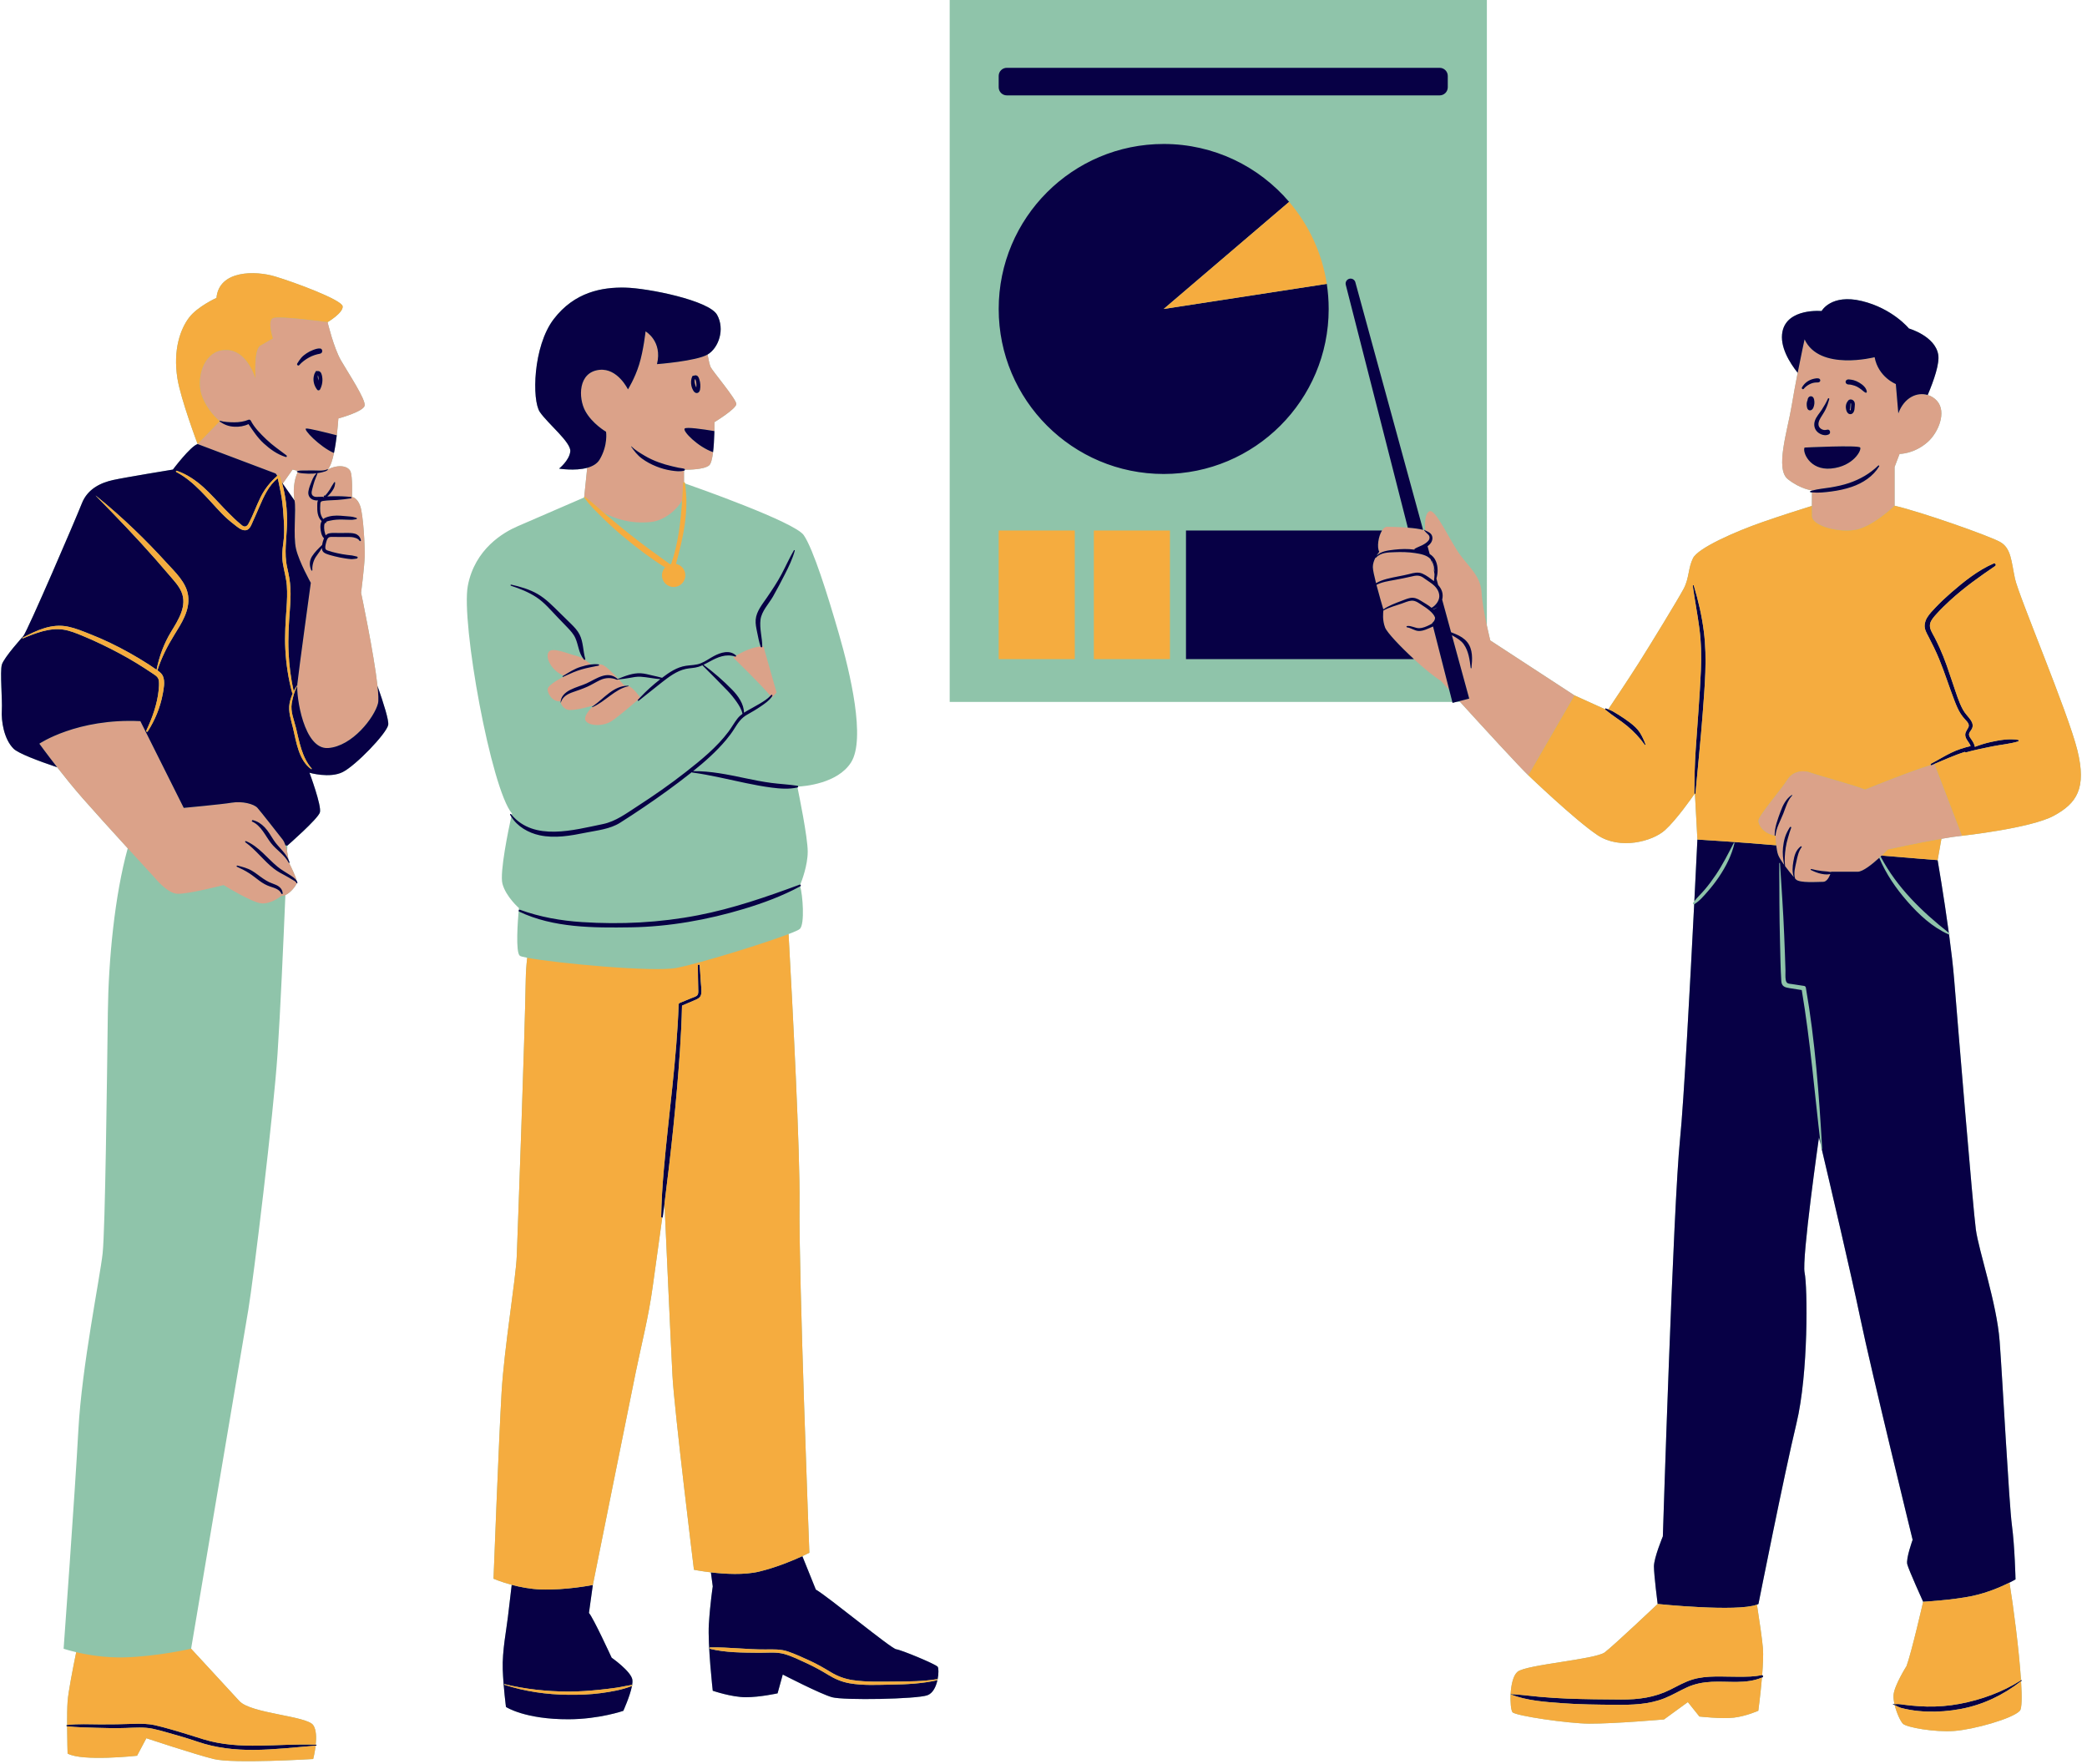
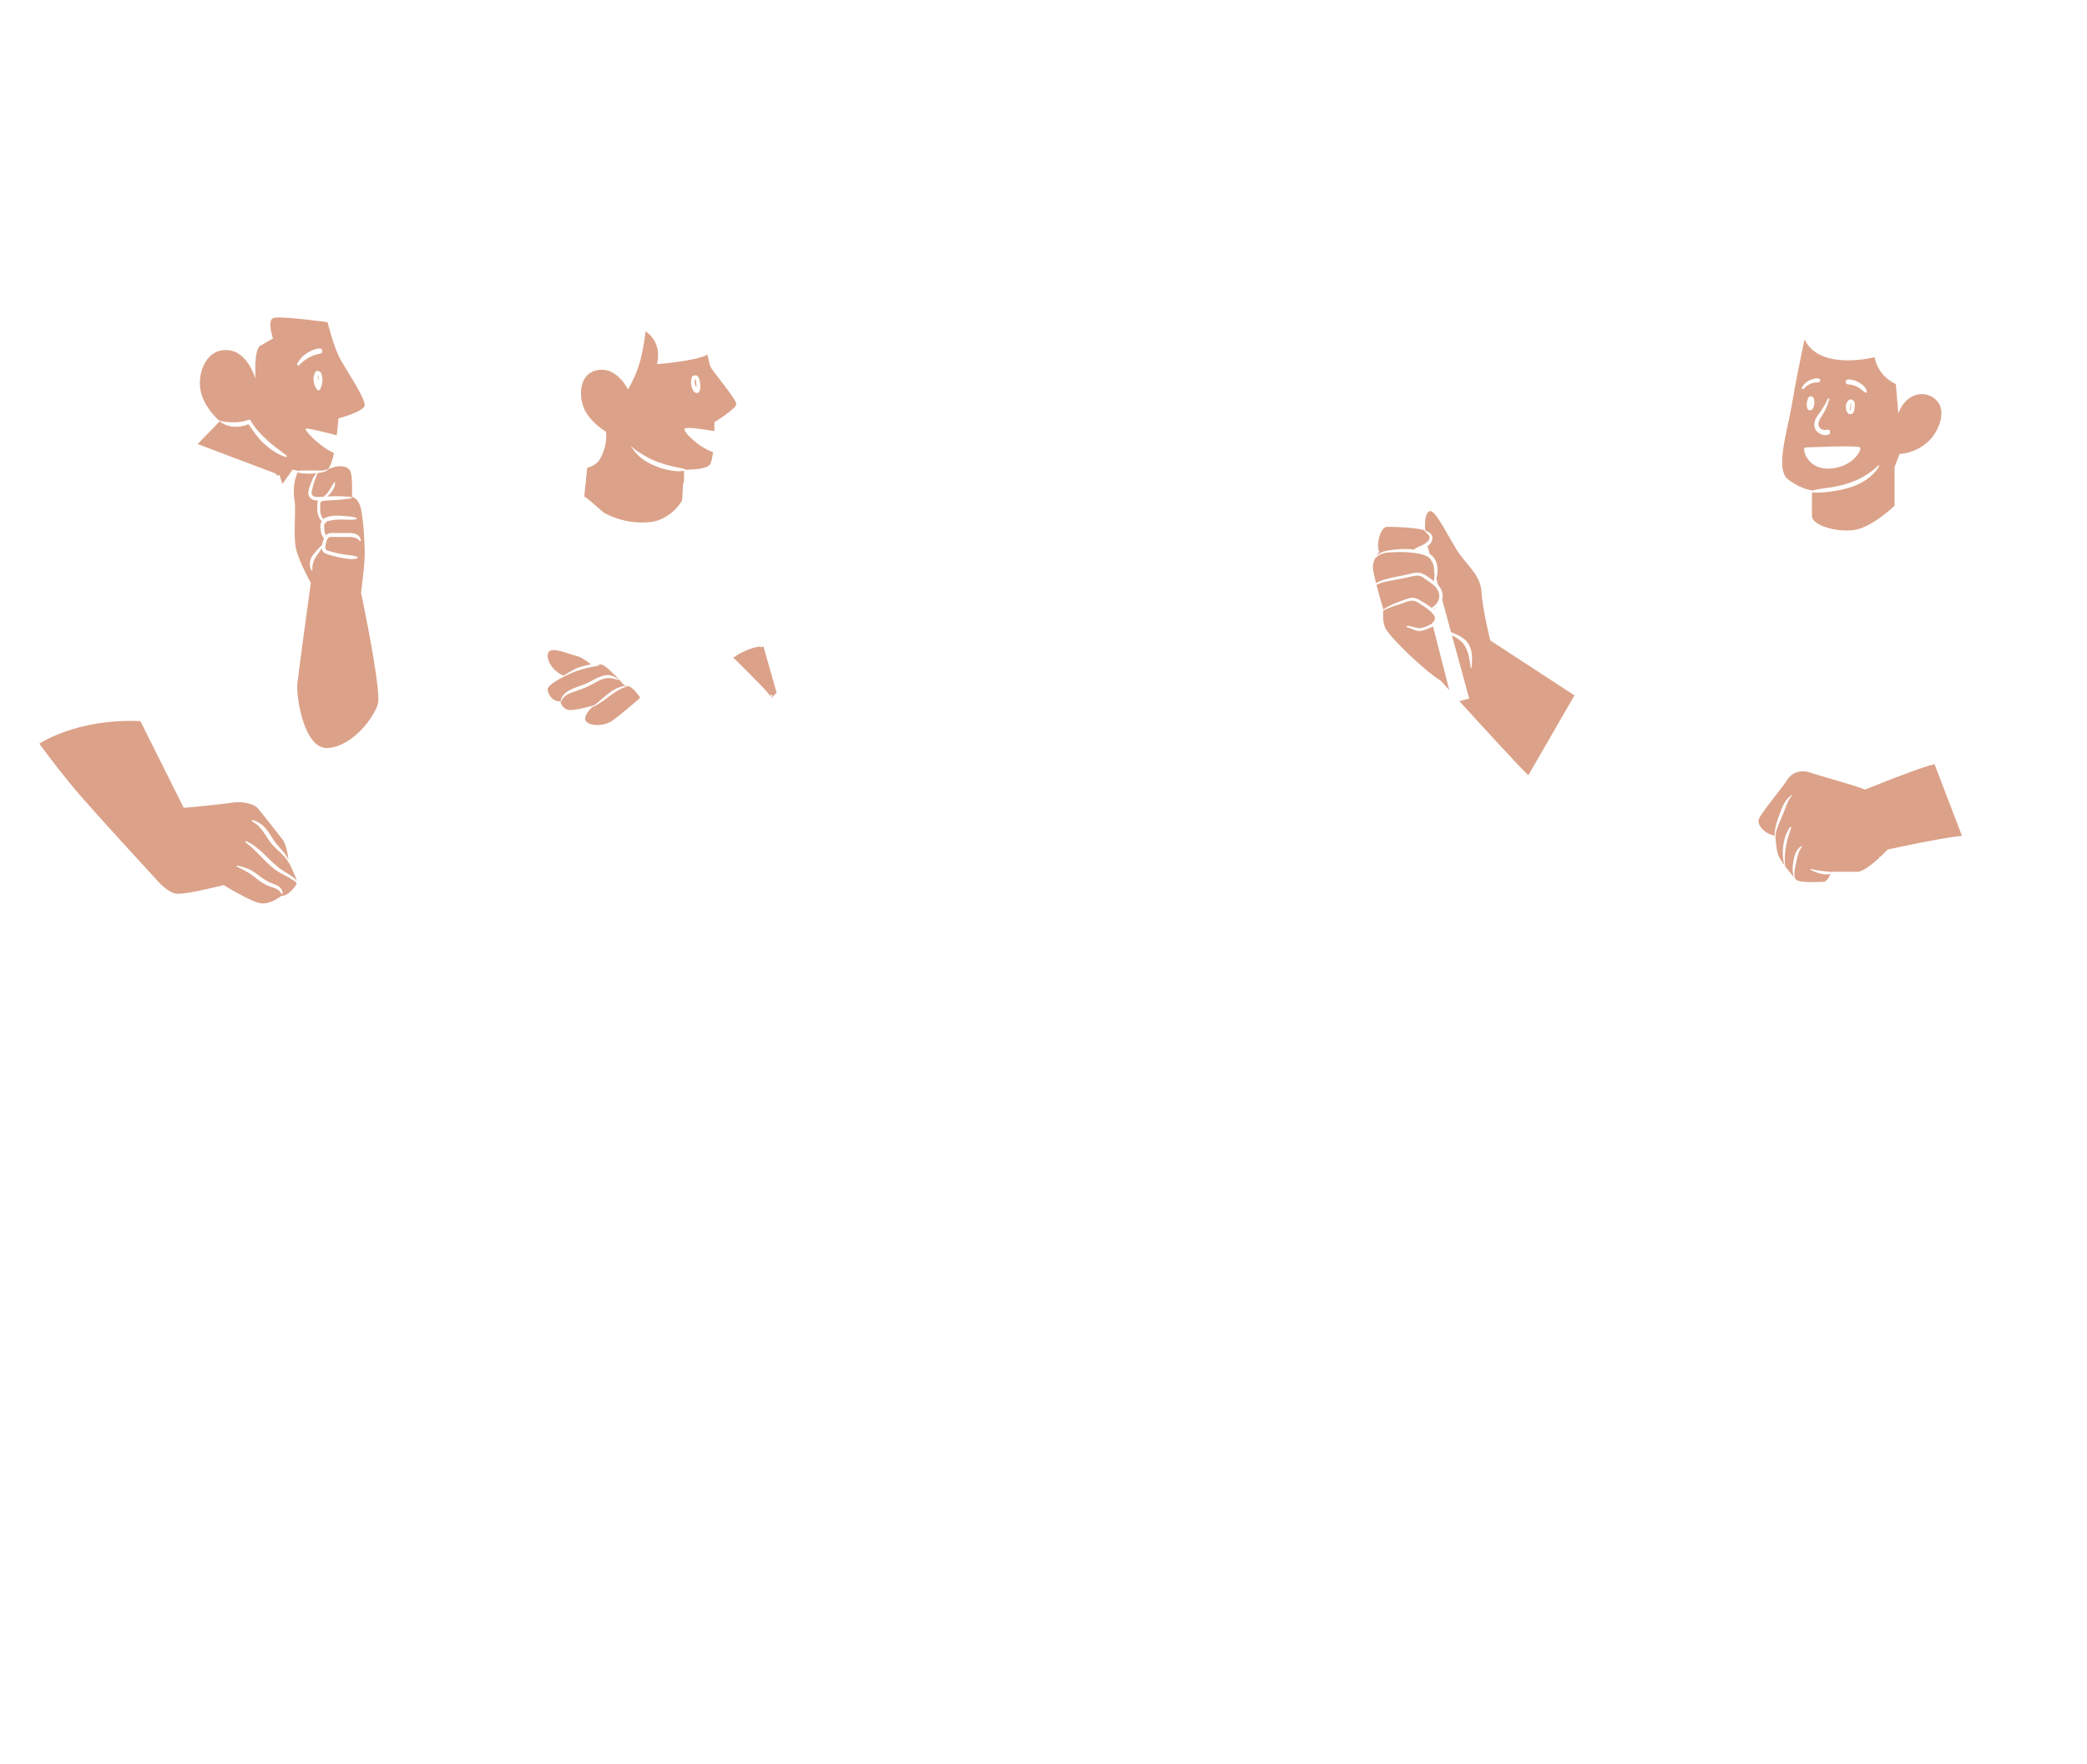
<svg xmlns="http://www.w3.org/2000/svg" height="649.8" preserveAspectRatio="xMidYMid meet" version="1.0" viewBox="-0.4 0.0 768.8 649.8" width="768.8" zoomAndPan="magnify">
  <g id="change1_1">
-     <path d="M344.975,618.686c0.026,0.066,0.012,0.131-0.037,0.183c-0.52,2.383-1.655,4.874-3.737,5.608 c-4.059,1.433-30.804,1.91-35.102,0.716c-4.298-1.194-18.148-8.358-18.148-8.358l-1.91,6.925c0,0-6.447,1.433-11.701,1.433 c-5.253,0-12.178-2.388-12.178-2.388s-1.91-16.954-1.433-24.595c0.478-7.641,1.433-13.85,1.433-13.85l-0.688-5.159 c-3.678-0.436-6.243-0.959-6.243-0.959s-7.251-58.999-7.91-71.523c-0.619-11.753-2.688-57.751-2.941-63.376 c-0.211,1.646-0.42,3.292-0.636,4.936c-0.016,0.121-0.093,0.189-0.181,0.232c-0.909,6.583-2.413,17.472-3.493,25.248 c-1.648,11.866-3.955,20.435-6.262,31.642c-2.307,11.206-15.821,78.445-15.821,78.445l-1.433,10.305 c1.672,1.91,8.358,16.476,8.358,16.476s7.164,5.015,7.641,8.119c0.08,0.517,0.032,1.188-0.089,1.934 c0.163,0.035,0.209,0.25,0.024,0.325c-0.027,0.011-0.055,0.02-0.082,0.031c-0.71,3.732-3.195,9.172-3.195,9.172 s-8.812,3.058-20.058,3.104c-16.238,0.067-23.162-4.537-23.162-4.537s-0.955-7.164-1.194-13.85 c-0.239-6.686,1.433-15.044,1.91-19.342c0.226-2.034,0.826-7.06,1.396-11.792c-4.015-1.075-6.7-2.253-6.7-2.253 s1.978-51.747,2.966-68.557c0.989-16.81,5.274-41.859,5.603-50.429c0.419-10.889,2.966-81.082,3.296-101.517 c0.048-2.989,0.248-5.724,0.548-8.227c-1.519-0.288-2.488-0.545-2.733-0.749c-1.625-1.355-0.724-13.043-0.413-16.567 c0.001-0.014,0.002-0.027,0.004-0.041c0.054-0.605,0.089-0.963,0.089-0.963s-4.792-4.153-6.07-8.945 c-1.098-4.118,2.284-20.258,3.258-24.719c-0.147-0.242-0.31-0.472-0.439-0.726c-0.091-0.18,0.154-0.4,0.294-0.227 c0.092,0.113,0.189,0.216,0.282,0.325c0.076-0.343,0.119-0.531,0.119-0.531c-7.667-8.945-18.854-70.411-16.259-83.946 c2.596-13.535,13.164-19.654,18.356-21.878c5.192-2.225,24.489-10.604,24.489-10.604l1.125-10.913 c-4.554,1.26-10.368,0.294-10.368,0.294s3.737-2.95,4.13-6.293s-8.26-10.226-11.21-14.553s-2.557-24.19,5.113-34.219 s17.896-11.8,26.353-11.603s30.876,4.72,33.826,10.03s0.59,12.193-3.516,14.622h0c0.37,1.965,0.802,3.944,1.156,4.651 c0.787,1.573,9.44,11.8,9.44,13.57s-8.063,6.687-8.063,6.687s0.018,1.363-0.02,3.294c0,0,0,0,0,0 c-0.005,0.269-0.012,0.55-0.02,0.838c-0.001,0.023-0.001,0.046-0.002,0.069c-0.119,4.325-0.533,10.59-1.925,11.729 c-1.884,1.542-7.496,1.591-8.912,1.578c-0.001,0.135-0.08,0.269-0.24,0.323c-0.029,0.01-0.061,0.014-0.09,0.023 c0,0.714,0,2.443,0,4.279c0.138-0.014,0.276,0.045,0.305,0.219c0.011,0.067,0.018,0.134,0.029,0.2 c3.853,1.346,40.455,14.226,43.784,19.068c3.514,5.112,8.81,22.029,12.963,36.405c4.153,14.377,9.904,38.657,4.473,47.283 c-4.966,7.887-17.404,8.829-19.499,8.933c0,0.14-0.077,0.284-0.225,0.318c-0.007,0.001-0.013,0.002-0.02,0.004 c0.494,2.378,3.769,18.335,3.769,23.652c0,5.023-2.193,10.775-2.748,12.151c0.21,0.098,0.286,0.458,0.039,0.592 c-0.022,0.012-0.045,0.023-0.067,0.035c0.922,3.04,1.753,13.805-0.098,15.656c-0.366,0.366-1.893,1.049-4.182,1.924 c1.493,26.927,4.276,80.224,4.034,99.356c-0.33,26.039,3.626,128.545,3.626,128.545s-0.966,0.499-2.584,1.245l4.963,12.306 c4.804,2.804,27.699,21.753,29.61,21.992s14.566,5.492,15.282,6.447C345.362,614.423,345.426,616.488,344.975,618.686z M764.86,276.385c-3.448-14.021-21.606-56.773-22.985-63.208c-1.379-6.436-1.379-11.263-5.516-13.561 c-4.137-2.299-28.961-11.033-38.844-13.331v-14.251l1.839-4.827c0,0,5.333,0.053,10.343-4.367c3.907-3.448,7.125-11.033,3.448-15.17 c-0.935-1.052-2.124-1.788-3.425-2.174c2.354-5.557,4.417-11.62,3.885-14.835c-1.141-6.896-10.803-9.654-10.803-9.654 s-5.976-7.355-17.314-10.113s-14.865,3.678-14.865,3.678s-12.642-1.149-14.409,7.585c-1.103,5.453,2.637,11.443,5.603,15.174 c-0.736,3.766-1.529,8.029-2.232,12.242c-1.524,9.143-6.142,23.203-1.365,26.956c4.777,3.753,8.872,4.095,8.872,4.095 s-0.001,0.04-0.001,0.101c-0.181,0.052-0.363,0.101-0.541,0.159c-0.187,0.062-0.235,0.395,0,0.429 c0.177,0.026,0.356,0.041,0.534,0.06c-0.011,1.037-0.029,3.008-0.028,4.985c-4.515,1.408-11.575,3.655-18.038,5.903 c-10.573,3.678-23.904,9.654-25.743,13.331c-1.839,3.678-1.379,7.355-3.448,11.263c-2.069,3.907-12.182,20.457-16.549,27.352 c-3.886,6.135-9.95,15.175-11.241,17.095c-0.277-0.098-0.555-0.197-0.834-0.31c-0.197-0.079-0.323,0.102-0.317,0.275l-11.283-5.109 l-31.023-20.25c0,0-0.584-2.337-1.254-5.457V0H349.446v258.56h185.151l0.087,0.34l1.337-0.34h1.435 c8.479,9.31,21.956,24.024,25.137,27.019c0,0,17.239,16.549,25.513,22.065c8.275,5.516,20.227,2.298,24.824-1.839 c4.254-3.829,10.073-12.171,10.918-13.395c0.039,0.022,0.079,0.035,0.125,0.03l0.909,16.813c0,0-0.45,9.359-1.127,22.708 c-0.167,0.213-0.346,0.419-0.499,0.641c-0.195,0.281,0.166,0.603,0.443,0.469c-1.436,28.236-3.834,73.148-5.204,86.464 c-2.506,24.355-6.339,146.396-6.339,146.396s-3.287,7.878-3.287,11.072c0,3.195,1.371,13.847,1.371,13.847 s-15.993,15.133-19.45,17.792c-3.456,2.659-28.98,4.52-32.17,7.179s-2.925,13.559-1.861,14.889s20.529,4.179,28.257,4.212 c9.614,0.041,27.576-1.553,27.576-1.553l8.774-6.381l4.254,5.317c0,0,8.191,0.938,12.71,0.406c4.52-0.532,8.989-2.533,8.989-2.533 s0.812-6.026,1.339-12.23c0.064-0.027,0.129-0.048,0.193-0.076c0.405-0.177,0.227-0.704-0.119-0.819 c0.302-3.773,0.479-7.508,0.284-9.892c-0.266-3.251-1.266-10.073-2.197-16.075c0.197-0.075,0.388-0.151,0.553-0.235 c0,0,9.512-47.922,13.985-66.452c4.473-18.53,4.112-50.478,3.015-55.589c-1.098-5.112,5.292-49.839,5.292-49.839 s0.225,0.948,0.622,2.628c0.062,0.52,0.118,1.04,0.181,1.559c0.015,0.128,0.129,0.182,0.228,0.171 c2.863,12.135,10.92,46.461,14.162,62.093c3.976,19.169,19.311,81.787,19.311,81.787s-2.509,6.87-1.977,8.997 s5.849,13.825,5.849,13.825s-4.254,18.611-6.115,23.662c0,0-4.52,7.178-4.786,10.635c-0.077,0.998,0.073,2.197,0.35,3.428 c-0.182,0-0.363-0.01-0.542-0.043c-0.074-0.014-0.103,0.089-0.031,0.113c0.224,0.075,0.437,0.169,0.648,0.265 c0.712,2.93,2.121,5.961,3.032,6.872c1.329,1.329,11.698,3.19,18.877,2.659c7.178-0.532,21.535-4.52,24.194-7.444 c0.761-0.837,0.802-5.117,0.444-10.896c0.068-0.053,0.138-0.1,0.206-0.153c0.126-0.099-0.037-0.307-0.17-0.221 c-0.018,0.012-0.038,0.022-0.057,0.034c-0.714-11.147-2.866-27.628-4.244-35.963c1.405-0.706,2.227-1.19,2.227-1.19 s-0.266-11.964-1.329-19.94c-1.063-7.976-3.456-53.706-4.52-67.797s-7.71-33.234-8.774-41.21 c-1.063-7.976-6.647-75.507-7.976-91.991c-0.396-4.904-1.096-10.786-1.884-16.63c0.192-0.039,0.347-0.26,0.151-0.414 c-0.078-0.061-0.154-0.123-0.232-0.185c-1.847-13.589-4.131-26.784-4.131-26.784l1.39-7.855c2.935-0.51,5.624-0.921,7.574-1.109 c0,0,25.283-2.758,33.788-7.355S768.308,290.406,764.86,276.385z M138.664,252.682c2.222,6.301,4.284,12.809,3.937,14.389 c-0.719,3.268-11.98,14.942-16.773,17.339c-4.792,2.396-12.22,0.24-12.22,0.24s4.553,12.22,3.834,14.616 c-0.719,2.396-11.98,12.22-11.98,12.22s-0.03,0.795-0.086,2.228c0.231,1.11,0.38,2.161,0.466,2.882 c0.16,0.348,0.305,0.704,0.418,1.081c0.033,0.112-0.061,0.19-0.157,0.197c0.564,1.123,2.456,4.966,2.83,6.677 c0.111,0.215,0.198,0.436,0.22,0.672c0.013,0.145-0.123,0.187-0.231,0.148c-0.393,1.011-2.219,3.458-4.191,4.331 c-0.726,17.429-1.875,43.248-2.889,58.456c-1.491,22.365-8.839,82.747-10.756,94.248S69.999,607.324,69.999,607.324 s13.538,14.637,17.769,19.271c4.231,4.634,24.783,5.44,27.201,8.865c1.165,1.65,1.204,4.607,0.935,7.231 c0.047,0.002,0.093,0.002,0.14,0.004c0.213,0.009,0.209,0.312,0,0.328c-0.058,0.005-0.116,0.01-0.174,0.014 c-0.304,2.674-0.901,4.914-0.901,4.914s-29.417,1.813-36.671,0c-7.254-1.813-24.783-7.656-24.783-7.656l-3.425,6.448 c0,0-20.149,2.216-25.589-0.806c0,0-0.146-4.899-0.174-10.027c-0.002,0-0.003,0-0.005,0c-0.318-0.035-0.315-0.455,0-0.492 c0.001,0,0.002,0,0.002,0c-0.013-3.227,0.024-6.487,0.177-8.621c0.254-3.562,1.954-12.262,3.173-18.194 c-2.896-0.68-4.639-1.278-4.639-1.278s4.153-56.867,5.431-80.509c1.278-23.641,7.987-56.228,8.945-65.174s1.597-63.896,1.917-88.815 c0.248-19.35,2.501-42.903,7.324-60.353c-5.702-6.246-12.516-13.754-16.589-18.398c-3.325-3.791-6.648-7.911-9.397-11.433 c-7.124-2.404-14.37-5.146-16.081-6.857c-3.594-3.594-4.553-10.303-4.313-14.137s-0.719-14.137,0-16.773 c0.719-2.636,7.907-10.543,7.907-10.543c1.677-2.156,19.408-43.369,21.565-48.88c2.156-5.511,7.188-7.668,11.501-8.626 c4.313-0.958,22.044-3.853,22.044-3.853s6.469-8.607,9.112-9.396c0,0-6.238-16.61-7.435-24.123 c-1.719-10.789,1.198-18.425,4.313-22.498s10.064-7.221,10.064-7.221c0.958-10.303,14.377-10.064,21.565-7.907 c7.188,2.156,24.68,8.626,24.919,11.022c0.24,2.396-5.55,5.828-5.55,5.828s2.232,9.426,4.961,14.139 c2.729,4.713,9.178,14.387,8.682,16.62c-0.496,2.233-9.674,4.713-9.674,4.713s-0.977,15.787-3.895,18.742 c0.011,0.01,0.018,0.02,0.025,0.033c4.067-2.032,7.296-1.198,8.247,0.547c0.958,1.759,0.639,9.583,0.639,9.583 s1.917,0.16,3.035,3.355c1.118,3.195,1.757,14.696,1.651,18.53c-0.107,3.834-1.331,13.418-1.331,13.418 S137.364,240.89,138.664,252.682z M107.378,172.972l-3.634,5.166l4.362,6.232c-0.614-3.329-0.216-7.697,1.167-10.427 c-0.083-0.038-0.168-0.077-0.25-0.113c-0.11-0.049-0.079-0.233,0.034-0.257c0.14-0.029,0.281-0.068,0.421-0.104 C108.218,173.205,107.378,172.972,107.378,172.972z" fill="#8fc4aa" />
-   </g>
+     </g>
  <g id="change2_1">
    <path d="M548.579,235.909l31.023,20.25l-17.009,29.421c-3.182-2.995-16.658-17.709-25.137-27.019 c-0.09-0.099-0.181-0.199-0.27-0.296l3.636-0.924l-6.388-23.359c0.168,0.097,0.341,0.186,0.509,0.284 c1.409,0.82,2.894,1.693,3.859,3.043c1.785,2.497,2.211,5.773,2.567,8.745c0.021,0.179,0.263,0.182,0.281,0 c0.333-3.245,0.589-6.865-1.601-9.568c-1.083-1.337-2.603-2.219-4.164-2.885c-0.578-0.247-1.165-0.475-1.749-0.709l-3.282-12 c0.271-1.026,0.26-2.139-0.099-3.153c-0.305-0.859-0.793-1.594-1.379-2.251l-0.649-2.375c0.606-2.1,0.652-4.392-0.194-6.415 c-0.504-1.205-1.31-2.021-2.276-2.616l-0.784-2.867c0.549-0.411,1.042-0.894,1.38-1.488c0.558-0.981,0.597-2.218-0.184-3.088 c-0.286-0.319-0.685-0.617-1.077-0.791c-0.339-0.151-0.665-0.292-0.98-0.471c-0.05-0.533-0.528-6.156,1.602-7.068 c2.236-0.958,7.667,11.182,11.182,15.974s7.667,7.987,7.987,14.057c0.176,3.336,1.123,8.309,1.94,12.115 C547.995,233.572,548.579,235.909,548.579,235.909z M526.888,206.384l1.15,4.204c-0.051-1.337-0.301-2.651-0.926-3.872 C527.05,206.594,526.962,206.496,526.888,206.384z M526.395,231.26c-1.163,0.491-2.44,1.099-3.732,1.171 c-0.165,0.009-0.33,0.012-0.495,0.003c-1.528-0.091-2.731-1.14-4.219-1.338c-0.315-0.042-0.317-0.452,0-0.492 c1.614-0.202,2.971,0.858,4.54,0.8c1.185-0.044,2.502-0.584,3.648-1.161c0.34-0.171,0.667-0.345,0.968-0.51 c0.043-0.023,0.069-0.05,0.109-0.074l-0.043-0.169c0.076-0.062,0.153-0.122,0.229-0.187c0.591-0.51,0.815-1.142,0.845-1.776 c-0.51-1.768-3.333-3.687-4.485-4.403c-1.275-0.792-2.614-1.979-4.201-1.857c-1.219,0.094-2.506,0.689-3.66,1.088 c-2.178,0.754-4.53,1.35-6.558,2.467c-0.045,0.025-0.085,0.022-0.123,0.015c-0.108,0.727-0.441,3.616,0.615,6.332 c0.709,1.824,5.545,6.959,10.632,11.636c3.658,3.364,7.446,6.491,9.924,7.978c0,0,1.187,1.311,3.092,3.408l-5.982-23.418 C527.134,230.953,526.755,231.108,526.395,231.26z M513.202,202.484c2.497-0.298,4.987-0.344,7.469-0.025 c-0.056-0.104-0.039-0.244,0.076-0.315c0.849-0.52,1.803-0.824,2.687-1.273c0.809-0.411,1.717-0.944,2.306-1.649 c0.557-0.667,0.673-1.575,0.055-2.237c-0.273-0.292-0.585-0.54-0.86-0.829c-0.263-0.276-0.524-0.542-0.73-0.865c0,0,0-0.001,0-0.001 c-0.122-0.039-0.246-0.077-0.382-0.114c-1.399-0.376-3.49-0.632-5.621-0.801c-3.309-0.263-6.692-0.321-7.641-0.317 c-0.714,0.003-1.347,0.55-1.868,1.371c-1.359,2.14-1.931,6.205-1.008,7.821c0,0-0.478,0.572-1.003,1.453 C508.372,203.006,510.892,202.759,513.202,202.484z M518.739,211.457c1.65-0.426,3.222-0.861,4.868-0.146 c1.475,0.641,2.927,1.781,4.222,2.76c0.105-0.825,0.189-1.663,0.212-2.501c-0.207-1.825-0.779-4.136-1.449-5.613 c-1.337-1.522-3.806-1.934-5.716-2.231c-2.455-0.382-5.015-0.427-7.495-0.33c-2.431,0.095-5.148,0.092-6.903,2.036 c-0.07,0.078-0.152,0.063-0.211,0.016c-0.504,0.989-0.949,2.204-0.949,3.412c0,1.01,0.517,3.364,1.175,5.953 c2.421-1.413,5.412-1.939,8.119-2.478C515.99,212.062,517.377,211.809,518.739,211.457z M515.869,221.345 c1.038-0.388,2.111-0.873,3.204-1.074c1.452-0.267,2.689,0.242,3.899,1.008c1.298,0.822,2.756,1.601,3.976,2.611 c1.458-0.757,2.779-2.497,2.855-4.085c0.074-1.565-0.743-3.005-1.847-4.052c-0.956-0.907-2.113-1.589-3.18-2.354 c-0.654-0.468-1.314-0.98-2.095-1.216c-0.927-0.28-1.88-0.121-2.799,0.104c-2.193,0.537-4.407,0.932-6.624,1.355 c-2.205,0.421-4.574,0.732-6.584,1.795c-0.006,0.003-0.012,0.003-0.019,0.006c1.009,3.898,2.264,8.118,2.538,9.031 C511.194,223.091,513.605,222.192,515.869,221.345z M527.573,224.451c0.61-0.134,1.131-0.437,1.551-0.854 c-0.471,0.365-1.019,0.63-1.634,0.766C527.518,224.391,527.544,224.423,527.573,224.451z M712.222,281.476 c-0.129,0.026-0.275,0.059-0.425,0.095c-0.225,0.093-0.45,0.189-0.676,0.28c-0.093,0.038-0.173,0.012-0.235-0.039 c-6.502,1.84-24.249,9.039-24.249,9.039c-3.711-1.562-16.796-5.078-20.116-6.25c-3.32-1.172-6.836-0.195-8.593,2.734 c-1.758,2.929-10.351,12.89-10.546,14.843s1.953,4.101,3.711,4.882c1.188,0.528,1.92,0.711,2.276,0.777 c-0.009-0.019-0.024-0.033-0.025-0.06c-0.058-3.02,1.147-6.041,2.162-8.836c0.842-2.32,2.014-4.694,4.13-6.086 c0.115-0.076,0.23,0.091,0.142,0.184c-1.731,1.85-2.345,4.331-3.248,6.623c-1.042,2.647-2.601,5.24-2.881,8.115 c-0.004,0.042-0.024,0.071-0.048,0.095c0.017,0.002,0.031,0.002,0.031,0.002s0.069,1.683,0.284,3.505 c0.15,1.271,0.371,2.61,0.692,3.493c0.328,0.901,1.209,2.287,2.255,3.739c-0.444-2.093-0.657-4.297-0.443-6.39 c0.131-1.278,0.367-2.584,0.745-3.813c0.416-1.355,1.053-2.518,1.798-3.712c0.149-0.239,0.581-0.082,0.471,0.199 c-0.463,1.187-0.816,2.452-1.172,3.677c-0.35,1.206-0.661,2.406-0.847,3.65c-0.345,2.314-0.497,4.533-0.237,6.823 c1.081,1.468,2.287,2.959,3.235,4.054c-0.679-1.812-0.491-3.884-0.18-5.759c0.179-1.081,0.396-2.121,0.829-3.132 c0.42-0.978,1.029-1.745,1.858-2.414c0.18-0.145,0.513,0.052,0.35,0.27c-1.132,1.505-1.565,3.572-1.942,5.385 c-0.419,2.012-1.085,4.117-0.478,6.146c0.1,0.112,0.199,0.222,0.289,0.32c1.348,1.466,8.117,0.918,10.07,0.918 c1.357,0,2.242-1.79,2.656-2.883c-0.418,0.083-0.837,0.149-1.271,0.162c-0.68,0.021-1.35-0.089-2.017-0.222 c-1.373-0.273-2.625-0.8-3.879-1.412c-0.21-0.102-0.057-0.418,0.154-0.364c1.283,0.326,2.612,0.595,3.928,0.742 c0.648,0.073,1.297,0.102,1.945,0.173c0.465,0.051,0.923,0.129,1.383,0.207c0.02-0.067,0.032-0.113,0.032-0.113s6.445,0,9.765,0 c1.941,0,5.411-2.801,7.965-5.13c-0.003-0.006-0.006-0.012-0.008-0.019c-0.119-0.283,0.224-0.485,0.462-0.397 c0.155-0.144,0.297-0.279,0.443-0.416c1.342-1.268,2.272-2.241,2.272-2.241s10.962-2.411,19.729-3.936 c2.935-0.51,5.624-0.921,7.574-1.109L712.222,281.476z M116.821,138.034c-0.001,0-0.002,0.001-0.003,0.002 c-0.001,0.003-0.002,0.004-0.004,0.006c0.001,0,0.003-0.001,0.004-0.002C116.82,138.038,116.82,138.037,116.821,138.034z M116.824,138.026c-0.001,0.001-0.001,0.002-0.002,0.003c0,0,0,0,0.001,0C116.824,138.027,116.823,138.028,116.824,138.026z M105.123,167.74c-2.497-1.915-5.119-3.678-7.395-5.865c-2.152-2.068-4.389-4.28-5.754-6.935c-0.129-0.251-0.528-0.44-0.804-0.327 c-1.661,0.68-3.442,0.956-5.232,0.946c-1.667-0.009-3.711-0.078-5.313-0.553c-0.065-0.019-0.11,0.01-0.139,0.052 c-0.666-0.553-4.775-4.127-6.596-9.591c-1.984-5.953,0.496-15.132,7.194-16.372c6.698-1.24,10.667,4.59,12.651,10.357 c0,0-0.744-10.605,1.736-12.093s4.693-2.686,4.693-2.686s-2.212-6.492,0.02-7.484s20.093,1.488,20.093,1.488 s2.232,9.426,4.961,14.139c2.729,4.713,9.178,14.387,8.682,16.62c-0.496,2.233-9.674,4.713-9.674,4.713s-0.977,15.787-3.895,18.742 c-0.033-0.03-0.081-0.045-0.133-0.021c-1.681,0.773-3.796,0.374-5.584,0.43c-1.099,0.035-2.201-0.014-3.299,0.027 c-0.445,0.017-0.909-0.014-1.351,0.036c-0.169,0.019-0.338,0.059-0.506,0.103c-1.26-0.263-2.1-0.495-2.1-0.495l-3.634,5.166 l-0.306-0.438c-0.235-0.81-0.487-1.609-0.768-2.39c-0.118-0.328-0.484-0.427-0.749-0.198c-0.062,0.054-0.116,0.113-0.177,0.167 l-0.596-0.852l-28.746-10.853l8.095-8.341c0.008,0.009,0.009,0.021,0.02,0.028c1.729,1.188,3.295,1.823,5.421,1.924 c1.792,0.086,3.581-0.192,5.194-0.968c1.74,2.53,3.35,5.04,5.661,7.146c2.357,2.148,4.995,4.036,8.077,4.973 C105.255,168.457,105.397,167.951,105.123,167.74z M112.376,157.861c-1.299,0.144,4.939,6.694,10.247,9.011 c0.446-2.112,0.787-4.43,1.038-6.52C119.353,159.235,113.369,157.75,112.376,157.861z M118.145,138.134 c-0.108-0.409-0.257-0.825-0.572-1.122c-0.31-0.292-0.751-0.396-1.157-0.289c-0.13-0.109-0.352-0.122-0.469,0.048 c-0.133,0.192-0.233,0.396-0.335,0.599c-0.141,0.23-0.247,0.482-0.299,0.75c-0.573,1.853-0.06,3.956,1.169,5.485 c0.256,0.319,0.832,0.208,1.011-0.13C118.355,141.841,118.619,139.928,118.145,138.134z M109.825,134.5 c0.988-1.144,2.292-2.079,3.609-2.813c0.64-0.357,1.308-0.639,2-0.877c0.354-0.122,0.713-0.227,1.077-0.314 c0.447-0.107,0.909-0.142,1.323-0.348c0.699-0.348,0.591-1.643-0.231-1.765c-0.878-0.13-1.869,0.232-2.69,0.54 c-0.838,0.315-1.636,0.727-2.381,1.224c-0.716,0.477-1.412,1.008-1.967,1.668c-0.554,0.659-1.047,1.372-1.478,2.117 C108.83,134.379,109.468,134.913,109.825,134.5z M116.691,138.327c-0.04,0.149-0.044,0.151-0.04,0.344 c0.011,0.534,0.175,1.035,0.337,1.536c0.014-0.653-0.039-1.387-0.271-1.969C116.709,138.261,116.701,138.289,116.691,138.327z M132.617,218.357c0,0,1.225-9.584,1.331-13.418c0.107-3.834-0.532-15.335-1.651-18.53c-1.118-3.195-3.035-3.355-3.035-3.355 s0.319-7.824-0.639-9.583c-0.951-1.745-4.18-2.578-8.247-0.547c0.02,0.039,0.023,0.086-0.016,0.129 c-0.472,0.534-1.411,0.732-2.066,0.898c-0.581,0.147-1.177,0.262-1.778,0.35c0.013,0.446-0.33,0.97-0.477,1.391 c-0.184,0.526-0.413,1.035-0.592,1.564c-0.346,1.019-0.594,2.065-0.876,3.102c-0.267,0.984-0.39,2.065,0.722,2.53 c0.505,0.211,1,0.16,1.533,0.14c0.556-0.021,1.111-0.027,1.667-0.04c0.103-0.002,0.168,0.055,0.211,0.126 c0.118-0.024,0.231-0.045,0.347-0.065c-0.044-0.026-0.087-0.052-0.127-0.092c-0.2-0.197,0.059-0.53,0.298-0.387 c0.111,0.067,0.112,0.002,0.191-0.08c0.09-0.093,0.188-0.175,0.275-0.271c0.175-0.193,0.342-0.394,0.501-0.6 c0.319-0.414,0.631-0.838,0.912-1.279c0.293-0.46,0.511-0.965,0.807-1.42c0.144-0.221,0.285-0.443,0.43-0.664 c0.132-0.202,0.24-0.451,0.411-0.621c0.087-0.086,0.271-0.057,0.294,0.078c0.051,0.296-0.04,0.642-0.089,0.936 c-0.05,0.298-0.128,0.599-0.239,0.88c-0.232,0.589-0.618,1.152-0.985,1.664c-0.377,0.527-0.799,0.999-1.278,1.436 c-0.094,0.086-0.192,0.177-0.294,0.259c0.769-0.074,1.547-0.078,2.318-0.092c2.141-0.04,4.272,0.047,6.402,0.262 c0.266,0.027,0.377,0.456,0.069,0.506c-1.694,0.278-3.386,0.472-5.098,0.602c-1.685,0.128-3.389,0.096-5.064,0.342 c-0.343,0.05-0.772,0.085-0.992,0.389c-0.215,0.298-0.206,0.782-0.225,1.131c-0.045,0.814-0.078,1.638,0.007,2.45 c0.105,1.009,0.489,1.955,1.103,2.736c0.233-0.206,0.502-0.388,0.835-0.526c1.756-0.727,3.661-0.84,5.537-0.713 c0.985,0.067,1.969,0.163,2.952,0.248c0.501,0.043,1.003,0.071,1.497,0.164c0.485,0.091,0.92,0.263,1.392,0.381 c0.293,0.074,0.189,0.451-0.065,0.483c-0.459,0.059-0.884,0.17-1.35,0.209c-0.412,0.035-0.815,0.017-1.228,0.004 c-0.819-0.025-1.638-0.052-2.457-0.075c-1.573-0.044-3.07,0.053-4.607,0.396c-0.447,0.1-1.038,0.193-1.467,0.457 c0.168,0.188,0.032,0.501-0.247,0.438c-0.056-0.012-0.103-0.037-0.157-0.052c-0.321,0.524-0.325,1.248-0.314,1.841 c0.013,0.713,0.142,1.406,0.357,2.085c0.067,0.211,0.149,0.434,0.227,0.659c0.31-0.351,0.707-0.615,1.233-0.74 c1.066-0.255,2.266-0.125,3.353-0.135c1.276-0.011,2.553-0.034,3.829-0.011c1.032,0.018,2.201,0.058,3.114,0.598 c0.848,0.501,1.186,1.138,1.443,2.057c0.086,0.306-0.361,0.497-0.514,0.217c-0.482-0.881-2.012-1.28-2.933-1.358 c-1.194-0.101-2.411-0.027-3.609-0.038c-1.222-0.011-2.445-0.042-3.667-0.033c-0.561,0.004-1.077,0.025-1.445,0.502 c-0.357,0.462-0.534,1.115-0.678,1.671c-0.151,0.581-0.296,1.216-0.28,1.82c0.018,0.673,0.372,0.86,0.973,1.064 c1.125,0.381,2.284,0.68,3.443,0.94c1.184,0.266,2.381,0.48,3.585,0.63c0.61,0.076,1.222,0.123,1.831,0.21 c0.628,0.09,1.206,0.299,1.826,0.42c0.452,0.088,0.284,0.694-0.1,0.737c-0.748,0.083-1.403,0.231-2.163,0.182 c-0.654-0.042-1.309-0.143-1.957-0.238c-1.345-0.196-2.68-0.462-3.998-0.797c-1.115-0.283-2.282-0.567-3.339-1.029 c-0.888-0.388-1.354-1.077-1.365-2.036c-0.232,0.391-0.466,0.781-0.712,1.163c-0.487,0.757-1.087,1.438-1.562,2.205 c-0.864,1.394-1.35,3.154-1.217,4.797c0.016,0.193-0.289,0.278-0.371,0.101c-0.785-1.689-0.775-3.573,0.241-5.173 c1.003-1.58,2.375-2.895,3.712-4.198c0.122-0.775,0.346-1.545,0.616-2.262c0.026-0.07,0.061-0.13,0.09-0.198 c-0.969-0.842-1.25-2.702-1.318-3.81c-0.056-0.918,0.052-1.803,0.447-2.521c-0.745-0.673-1.204-1.676-1.42-2.679 c-0.213-0.991-0.224-2.01-0.201-3.019c0.015-0.649-0.016-1.359,0.277-1.946c-0.03,0.004-0.058,0.015-0.089,0.018 c-0.627,0.062-1.271-0.036-1.848-0.286c-1.216-0.528-1.789-1.673-1.608-2.968c0.187-1.333,0.752-2.68,1.265-3.917 c0.238-0.574,0.478-1.173,0.826-1.69c0.237-0.352,0.59-0.909,0.997-1.138c-0.461,0.061-0.924,0.117-1.384,0.137 c-1.172,0.052-2.405,0.046-3.57-0.086c-0.451-0.051-0.931-0.073-1.373-0.174c-0.235-0.054-0.464-0.156-0.689-0.259 c-1.383,2.731-1.78,7.099-1.167,10.427c0.648,3.518-0.599,13.003,0.558,17.865c1.157,4.861,5.426,12.449,5.426,12.449 s-4.477,32.586-4.956,37.219c-0.479,4.633,2.396,24.28,11.341,23.641c8.945-0.639,17.092-11.341,18.37-16.453 c0.261-1.045,0.151-3.378-0.183-6.409C137.364,240.89,132.617,218.357,132.617,218.357z M90.006,310.272 c3.889,2.78,6.717,6.788,10.489,9.711c1.39,1.077,2.89,1.857,4.432,2.677c0.738,0.392,1.449,0.821,2.159,1.261 c0.541,0.335,1.484,0.701,1.721,1.349c0.02,0.054,0.065,0.084,0.114,0.102c-0.393,1.011-2.219,3.458-4.191,4.331 c-0.5,0.221-1.008,0.344-1.504,0.313c0,0-3.834,3.195-7.508,2.716s-13.738-6.709-13.738-6.709s-13.578,3.514-17.252,3.195 c-3.674-0.319-8.147-5.91-8.147-5.91s-4.451-4.834-9.927-10.834c-5.702-6.246-12.516-13.754-16.589-18.398 c-3.325-3.791-6.648-7.911-9.397-11.433c-3.854-4.937-6.577-8.694-6.577-8.694s13.897-9.425,37.219-8.306l15.974,31.948 c0,0,13.897-1.278,17.731-1.917c3.834-0.639,8.147,0.479,9.425,1.917c1.278,1.438,7.508,9.425,9.265,11.661 c0.428,0.545,0.779,1.32,1.067,2.177c0.246,0.732,0.444,1.522,0.604,2.288c0.231,1.11,0.38,2.161,0.466,2.882 c-1.256-2.736-3.822-4.645-5.448-7.171c-1.02-1.584-1.99-3.318-3.302-4.684c-1.249-1.301-2.587-2.164-4.327-2.636 c-0.322-0.087-0.559,0.413-0.235,0.557c3.264,1.443,4.838,5.253,6.907,7.909c1.975,2.538,5.049,4.33,6.523,7.233 c0.031,0.061,0.087,0.075,0.143,0.071c0.564,1.123,2.456,4.966,2.83,6.677c-0.502-0.969-1.762-1.727-2.547-2.24 c-1.537-1.003-3.128-1.88-4.55-3.05c-3.875-3.189-6.855-7.389-11.58-9.414C89.965,309.724,89.744,310.085,90.006,310.272z M87.054,318.839c-0.247-0.066-0.43,0.315-0.181,0.428c1.548,0.701,3.127,1.482,4.551,2.412c1.315,0.859,2.525,1.853,3.783,2.788 c1.218,0.905,2.495,1.622,3.937,2.104c1.473,0.491,3.441,1.009,4.104,2.602c0.098,0.235,0.495,0.238,0.483-0.065 c-0.056-1.495-1.061-2.498-2.359-3.102c-0.849-0.395-1.756-0.649-2.604-1.046c-0.761-0.357-1.475-0.817-2.175-1.281 c-1.412-0.936-2.705-2.06-4.168-2.919C90.736,319.769,88.927,319.336,87.054,318.839z M256.44,143.322 c0.002,0.003,0.006,0.006,0.008,0.009C256.487,143.368,256.484,143.365,256.44,143.322 C256.441,143.322,256.44,143.322,256.44,143.322z M255.82,139.888c-0.02-0.059-0.064-0.195-0.101-0.283c0,0,0,0-0.001,0 c-0.015,0.007-0.01,0.003-0.014,0.004c-0.024,0.026-0.049,0.061-0.055,0.065c-0.069,0.132-0.136,0.282-0.193,0.441 c0.001,0.055,0.001,0.109,0.002,0.164c0.01,0.417,0.056,0.758,0.158,1.162c0.095,0.378,0.232,0.747,0.385,1.106 c0.005,0.01,0.029,0.062,0.032,0.07c0.022,0.046,0.044,0.093,0.067,0.139c0.041-0.322,0.058-0.695,0.048-1.031 c-0.012-0.41-0.062-0.806-0.154-1.205C255.947,140.307,255.889,140.096,255.82,139.888z M262.778,155.507 c0,0,0.018,1.363-0.02,3.294c-4.54-0.756-10.306-1.569-10.936-0.94c-0.899,0.899,4.877,6.774,10.452,8.692 c0.274-2.205,0.404-4.75,0.463-6.845c-0.119,4.325-0.533,10.59-1.925,11.729c-1.884,1.542-7.496,1.591-8.912,1.578 c0.001-0.138-0.079-0.277-0.24-0.333c-0.645-0.223-1.397-0.24-2.067-0.381c-0.782-0.165-1.562-0.349-2.341-0.528 c-1.698-0.389-3.402-0.885-5.038-1.483c-1.768-0.646-3.512-1.448-5.13-2.412c-1.69-1.007-3.491-2.055-4.896-3.442 c-0.046-0.045-0.131,0.015-0.092,0.071c1.141,1.654,2.298,3.155,3.926,4.365c1.649,1.226,3.452,2.178,5.356,2.942 c1.767,0.709,3.566,1.217,5.448,1.505c1.414,0.216,3.333,0.478,4.744,0.043c0,0.714,0,2.443,0,4.279 c-0.153,0.016-0.307,0.125-0.316,0.303c-0.117,2.135-0.235,4.278-0.378,6.421c-1.698,3.114-6.337,7.377-11.499,7.918 c-7.352,0.77-13.205-1.161-17.354-3.435c-0.877-0.76-1.753-1.52-2.624-2.288c-0.679-0.599-1.368-1.188-2.047-1.786 c-0.686-0.604-1.475-1.083-2.139-1.695c-0.183-0.169-0.409,0.012-0.377,0.207c-0.025-0.029-0.042-0.049-0.042-0.049l1.125-10.913 c1.933-0.535,3.641-1.467,4.578-3.05c3.147-5.31,2.36-10.227,2.36-10.227s-5.113-2.95-7.67-7.67 c-2.557-4.72-2.741-14.352,5.31-15.143c6.657-0.654,10.428,7.202,10.428,7.202s2.52-3.983,4.125-9.169 c1.62-5.233,2.36-12.193,2.36-12.193s6.293,3.569,4.209,12.065c0,0,14.521-1.111,18.627-3.54c0.37,1.965,0.802,3.944,1.156,4.651 c0.787,1.573,9.44,11.8,9.44,13.57S262.778,155.507,262.778,155.507z M257.574,141.632c-0.047-0.623-0.157-1.245-0.347-1.84 c-0.178-0.556-0.38-1.2-0.964-1.443c-0.36-0.15-0.752-0.098-1.094,0.068c-0.216-0.068-0.479,0.017-0.601,0.312 c-0.447,1.079-0.5,2.204-0.282,3.345c0.106,0.555,0.304,1.078,0.572,1.575c0.292,0.541,0.716,1.13,1.4,1.128 c0.715-0.002,1.115-0.634,1.219-1.268C257.58,142.888,257.622,142.26,257.574,141.632z M262.759,158.8 C262.758,158.8,262.758,158.8,262.759,158.8c-0.006,0.269-0.012,0.549-0.02,0.838C262.747,159.35,262.753,159.069,262.759,158.8z M280.401,238.132c0,0.011,0.001,0.023,0.001,0.034c-0.001,0.356-0.492,0.399-0.599,0.081c-0.01-0.03-0.017-0.06-0.027-0.09 c-1.521,0.114-4.616,0.721-9.028,3.381c0.057,0.169-0.089,0.383-0.285,0.317c-0.052-0.017-0.102-0.029-0.154-0.045 c-0.209,0.13-0.412,0.25-0.627,0.389c0,0,10.375,10.035,13.703,14.122c0.097-0.104,0.209-0.198,0.299-0.306 c0.199-0.241,0.576,0.071,0.423,0.327c-0.1,0.168-0.212,0.327-0.326,0.484c0.052,0.069,0.108,0.141,0.154,0.205l1.734-1.926 l-4.815-16.95C280.855,238.155,280.699,238.134,280.401,238.132z M218.207,259.991c4.018-2.846,7.355-7.346,12.682-7.405 c-0.449-0.164-0.899-0.233-1.333-0.136c0,0-0.83-0.963-1.98-2.203c-0.144,0.014-0.285,0.032-0.429,0.046 c-0.042,0.091-0.157,0.157-0.265,0.11c-2.074-0.895-4.246-0.83-6.279,0.139c-1.587,0.756-3.063,1.708-4.674,2.428 c-1.699,0.759-3.446,1.342-5.201,1.951c-1.997,0.692-3.922,1.685-4.536,3.873c-0.014,0.05-0.094,0.041-0.092-0.012 c0.191-4.606,6.274-5.539,9.544-7.038c3.643-1.67,7.714-4.952,11.464-1.634c0.001,0.001,0.001,0.003,0.002,0.004 c0.082-0.033,0.166-0.066,0.249-0.098c-2.036-2.177-4.936-5.053-6.21-5.235c-1.04-0.148-2.003-0.147-2.705-0.11 c0.537-0.021,1.077-0.007,1.621,0.054c0.243,0.027,0.341,0.402,0.062,0.46c-2.096,0.44-4.234,0.793-6.291,1.397 c-2.148,0.631-4.142,1.526-6.166,2.454c0.019,0.007,0.037,0.015,0.056,0.022c0,0-6.605,3.098-6.4,5.015 c0.205,1.918,1.975,4.425,4.63,4.278c0,0,0.59,2.508,2.803,3.098c2.213,0.59,9.63-1.622,9.63-1.622S218.321,259.884,218.207,259.991 z M207.219,248.86c2.013-1.211,3.994-2.512,6.255-3.207c1.257-0.387,2.533-0.721,3.827-0.885c-0.073-0.065-1.013-0.896-2.289-1.719 c-0.086,0.027-0.181,0.024-0.252-0.057c-0.055-0.062-0.093-0.129-0.145-0.192c-0.9-0.546-1.923-1.048-2.907-1.267 c-2.655-0.59-8.703-3.393-10.03-1.328C200.398,242.198,202.69,247.06,207.219,248.86z M231.141,252.682 c0.004,0.046-0.017,0.093-0.073,0.104c-2.491,0.495-4.641,1.971-6.664,3.445c-2.134,1.554-4.136,3.22-6.587,4.261 c-0.042,0.018-0.076,0.004-0.103-0.018c-1.157,1.176-3.31,3.673-2.319,5.103c1.328,1.918,6.49,2.065,9.588,0 c2.466-1.644,7.63-6.076,9.64-7.82c0.252-0.282,0.516-0.545,0.772-0.82C235.05,256.409,233.139,253.583,231.141,252.682z M666.218,149.93C666.218,149.93,666.218,149.93,666.218,149.93c-0.001,0.001-0.003,0.001-0.004,0.002 C666.216,149.931,666.214,149.932,666.218,149.93C666.217,149.93,666.217,149.93,666.218,149.93z M666.854,147.274 C666.854,147.274,666.854,147.275,666.854,147.274L666.854,147.274C666.854,147.275,666.854,147.274,666.854,147.274z M666.853,147.276c-0.002,0.003-0.004,0.007-0.006,0.01c-0.004,0.008-0.006,0.012-0.008,0.017 C666.843,147.294,666.848,147.286,666.853,147.276C666.853,147.276,666.853,147.276,666.853,147.276z M666.256,149.871 c0,0-0.006,0.009-0.017,0.031c0-0.001,0.001-0.001,0.001-0.002C666.245,149.891,666.25,149.881,666.256,149.871z M666.611,148.763 c0.003-0.026,0.008-0.068,0.009-0.077c0.007-0.077,0.013-0.154,0.016-0.232c0.002-0.061-0.003-0.121-0.004-0.182 c-0.003,0.019-0.004,0.039-0.008,0.058c-0.032,0.17-0.041,0.367-0.039,0.568c0.002-0.01,0.005-0.02,0.007-0.03 C666.595,148.86,666.605,148.795,666.611,148.763z M666.211,149.935c-0.019,0.019-0.027,0.036,0.004-0.002 C666.214,149.934,666.212,149.935,666.211,149.935z M659.585,149.573c0.702-4.213,1.496-8.475,2.232-12.242 c1.373-7.028,2.546-12.326,2.546-12.326c5.462,11.813,25.798,6.575,25.798,6.575c1.379,7.355,7.815,9.883,7.815,9.883l0.919,10.803 c2.228-5.999,7.011-7.904,10.826-6.771c1.301,0.386,2.49,1.122,3.425,2.174c3.678,4.137,0.46,11.722-3.448,15.17 c-5.01,4.421-10.343,4.367-10.343,4.367l-1.839,4.827v14.251c0,0-8.275,8.045-14.94,8.964c-6.666,0.919-15.4-1.839-15.483-5.057 c-0.027-1.053-0.036-2.442-0.037-3.834c0-1.976,0.017-3.948,0.028-4.985c2.342,0.252,4.781-0.029,7.102-0.329 c2.561-0.332,5.12-0.866,7.565-1.702c4.047-1.384,7.863-3.859,10.095-7.573c0.131-0.218-0.169-0.446-0.35-0.27 c-3.051,2.983-6.728,5.063-10.748,6.433c-2.204,0.751-4.474,1.223-6.765,1.613c-2.279,0.388-4.663,0.539-6.891,1.18 c0.001-0.061,0.001-0.101,0.001-0.101s-4.095-0.341-8.872-4.095C653.443,172.775,658.061,158.716,659.585,149.573z M679.899,141.432 c0.335,0.248,0.828,0.183,1.229,0.231c0.022,0.003,0.052,0.007,0.067,0.01c0.083,0.014,0.166,0.028,0.248,0.044 c0.165,0.032,0.328,0.071,0.491,0.111c0.31,0.075,0.618,0.157,0.92,0.261c0.312,0.108,0.502,0.188,0.812,0.344 c0.577,0.291,1.081,0.664,1.597,1.041c0.248,0.181,0.475,0.381,0.701,0.587c0.243,0.22,0.545,0.395,0.826,0.565 c0.279,0.168,0.54-0.109,0.499-0.384c-0.216-1.474-1.599-2.589-2.808-3.304c-0.637-0.377-1.341-0.698-2.056-0.895 c-0.387-0.107-0.787-0.167-1.185-0.218c-0.439-0.056-0.954-0.154-1.342,0.11C679.325,140.325,679.363,141.036,679.899,141.432z M682.694,148.011c-0.248-0.524-0.827-0.907-1.416-0.87c-0.392,0.025-0.748,0.229-0.955,0.566c-0.002,0.003-0.002,0.007-0.004,0.01 c-0.587,0.66-0.813,1.583-0.755,2.454c0.069,1.025,0.601,2.635,1.928,2.365c0.557-0.114,0.893-0.604,1.085-1.101 c0.185-0.48,0.2-1.006,0.246-1.512C682.883,149.277,682.982,148.62,682.694,148.011z M664.37,164.86 c-0.876,1.386,1.699,8.515,9.818,7.723s11.229-6.733,10.664-7.723C684.287,163.87,664.37,164.86,664.37,164.86z M665.166,149.454 c0.054,0.481,0.129,1.039,0.478,1.405c0.437,0.458,1.129,0.372,1.545-0.064c0.35-0.367,0.538-0.89,0.656-1.375 c0.118-0.485,0.168-0.998,0.127-1.496c-0.039-0.469-0.109-1.013-0.362-1.422c-0.364-0.59-1.128-0.71-1.648-0.253 c-0.336,0.295-0.462,0.734-0.503,1.17c-0.091,0.188-0.17,0.382-0.216,0.577C665.133,148.465,665.112,148.976,665.166,149.454z M670.655,151.006c-0.854,1.309-1.985,2.485-2.491,3.991c-0.489,1.455-0.215,3.05,0.935,4.113c1.061,0.981,2.863,1.61,4.222,0.886 c0.763-0.407,0.464-1.85-0.467-1.725c-0.575,0.077-1.068,0.222-1.645,0.057c-0.514-0.146-1.024-0.459-1.348-0.892 c-0.792-1.059-0.211-2.479,0.373-3.483c0.628-1.08,1.37-2.089,1.905-3.223c0.561-1.19,0.988-2.448,1.317-3.72 c0.07-0.271-0.349-0.475-0.471-0.199C672.335,148.279,671.532,149.661,670.655,151.006z M664.05,143.232 c0.576-0.722,1.35-1.283,2.168-1.705c0.808-0.416,1.681-0.631,2.545-0.642c0.261-0.004,0.552,0.013,0.807-0.057 c0.373-0.102,0.656-0.48,0.553-0.868c-0.178-0.673-1.033-0.64-1.578-0.572c-1.011,0.125-1.984,0.442-2.862,0.964 c-0.979,0.581-1.723,1.39-2.295,2.37C663.154,143.121,663.743,143.617,664.05,143.232z M681.158,151.274 c-0.004,0.002-0.011,0.004-0.011,0.005c0.002,0.004,0.009-0.003,0.013-0.005C681.16,151.274,681.159,151.274,681.158,151.274z M681.228,151.259c0.006,0.007,0.013,0.014,0.016,0.018c0-0.005-0.002-0.01-0.006-0.016 C681.237,151.261,681.231,151.26,681.228,151.259z M681.22,151.258C681.22,151.258,681.22,151.258,681.22,151.258 c0,0.001,0.002,0.001,0.001,0.001c0.013,0.019,0.02,0.025,0.022,0.02c-0.007-0.007-0.014-0.013-0.02-0.02 C681.222,151.259,681.221,151.258,681.22,151.258z M681.224,151.255c0.005,0.001,0.011,0.003,0.013,0.004 c-0.004-0.006-0.01-0.007-0.017-0.009c0,0-0.001,0-0.001,0C681.222,151.252,681.222,151.252,681.224,151.255z M681.155,151.281 c0.002-0.002,0.005-0.005,0.007-0.007c0,0,0,0,0,0C681.158,151.278,681.158,151.276,681.155,151.281z M681.294,151.063 c-0.008,0.016-0.01,0.019-0.015,0.029c0,0.001-0.001,0.001-0.001,0.002C681.284,151.084,681.289,151.074,681.294,151.063z M681.488,148.79c-0.002-0.005-0.002-0.002-0.005-0.012c-0.016-0.053-0.026-0.113-0.038-0.167c-0.005-0.015-0.009-0.029-0.014-0.044 c-0.004-0.008-0.006-0.011-0.016-0.03c-0.01-0.016-0.02-0.025-0.028-0.032c-0.005-0.006-0.02-0.02-0.036-0.031 c-0.016,0.054-0.031,0.108-0.044,0.162c-0.003,0.012-0.004,0.015-0.005,0.023c-0.008,0.062-0.013,0.125-0.019,0.187 c-0.01,0.117-0.016,0.234-0.019,0.351c-0.007,0.259-0.024,0.5-0.058,0.758c-0.028,0.209-0.042,0.422-0.061,0.632 c-0.01,0.113-0.079,0.189-0.161,0.237c0.004,0.011,0.007,0.022,0.011,0.032c0.006,0.018,0.024,0.064,0.029,0.077 c0.01,0.022,0.02,0.044,0.03,0.065c0.026,0.052,0.059,0.101,0.085,0.153c0.004,0.008,0.016,0.024,0.024,0.037 c0.012,0.013,0.024,0.027,0.037,0.04c0.001-0.001,0.005-0.006,0.006-0.007c0.014-0.023,0.028-0.046,0.042-0.069 c0.005-0.01,0.01-0.02,0.015-0.03c0.002-0.004,0.009-0.018,0.016-0.031c0.006-0.013,0.012-0.027,0.015-0.038 c0.024-0.076,0.049-0.152,0.068-0.23c0.013-0.054,0.051-0.311,0.032-0.133c0.008-0.076,0.014-0.152,0.02-0.228 c0.016-0.232,0.031-0.463,0.047-0.695c0.015-0.219,0.034-0.439,0.038-0.659c0.002-0.105-0.003-0.209-0.01-0.314 C681.488,148.791,681.489,148.793,681.488,148.79z M681.168,151.266c0.001,0,0.001,0,0.002-0.001 c0.004-0.004,0.008-0.008,0.012-0.012c-0.001,0,0,0-0.001,0c0,0,0.001,0,0.001,0c0.007-0.007,0.013-0.013,0.019-0.02 c0-0.001,0.001-0.001,0.001-0.002c0,0-0.001-0.001-0.001-0.001C681.193,151.237,681.183,151.248,681.168,151.266z M681.203,151.231 c0.005-0.005,0.01-0.011,0.014-0.015c0.001-0.004-0.002-0.002-0.01,0.006C681.205,151.225,681.204,151.228,681.203,151.231 C681.202,151.231,681.202,151.231,681.203,151.231z M681.219,151.249l0.001,0C681.22,151.249,681.219,151.249,681.219,151.249 C681.219,151.249,681.219,151.249,681.219,151.249z M681.214,151.248C681.213,151.248,681.213,151.248,681.214,151.248 c0,0.001,0,0.001,0.001,0.002c0,0,0.001,0,0.001,0C681.215,151.25,681.214,151.249,681.214,151.248z M681.161,151.274 C681.161,151.273,681.162,151.273,681.161,151.274c0.001-0.001,0.002-0.001,0.002-0.002c0,0,0,0-0.001,0 C681.162,151.273,681.162,151.273,681.161,151.274z M681.204,151.233c0,0,0.001,0.001,0.001,0.001 c0.008-0.011,0.01-0.014,0.011-0.018C681.214,151.219,681.209,151.227,681.204,151.233z M681.215,151.251 C681.215,151.252,681.215,151.252,681.215,151.251c0.002,0.001,0.002,0.001,0.003,0.002 C681.217,151.252,681.216,151.251,681.215,151.251C681.216,151.251,681.215,151.251,681.215,151.251z" fill="#dba289" />
  </g>
  <g id="change3_1">
-     <path d="M428.274,174.594c-33.568,0-60.78-27.212-60.78-60.78c0-33.568,27.213-60.78,60.78-60.78 c18.504,0,35.064,8.279,46.212,21.323l-46.212,39.458l60.081-9.247c0.46,3.015,0.699,6.103,0.699,9.247 C489.054,147.382,461.842,174.594,428.274,174.594z M370.484,35.135h159.449c1.652,0,2.991-1.339,2.991-2.991v-4.171 c0-1.652-1.339-2.991-2.991-2.991H370.484c-1.652,0-2.991,1.339-2.991,2.991v4.171C367.493,33.796,368.833,35.135,370.484,35.135z M496.67,102.685c-0.973,0.247-1.564,1.233-1.325,2.207l22.857,89.482c2.132,0.169,4.222,0.425,5.621,0.801l-24.937-91.188 C498.63,103.019,497.641,102.438,496.67,102.685z M540.05,236.484c2.19,2.704,1.934,6.323,1.601,9.568 c-0.019,0.182-0.26,0.179-0.281,0c-0.356-2.972-0.782-6.248-2.567-8.745c-0.965-1.351-2.45-2.223-3.859-3.043 c-0.168-0.098-0.341-0.187-0.509-0.284l6.388,23.359l-3.636,0.924l-1.166,0.296l-1.337,0.34l-0.087-0.34l-1.116-4.371l-5.982-23.418 c-0.365,0.181-0.744,0.337-1.103,0.489c-1.163,0.491-2.44,1.099-3.732,1.171c-0.165,0.009-0.33,0.012-0.495,0.003 c-1.528-0.091-2.731-1.14-4.219-1.338c-0.315-0.042-0.317-0.452,0-0.492c1.614-0.202,2.971,0.858,4.54,0.8 c1.185-0.044,2.502-0.584,3.648-1.161c0.34-0.171,0.667-0.345,0.968-0.51c0.043-0.023,0.069-0.05,0.109-0.074l-0.043-0.169 c0.076-0.062,0.153-0.122,0.229-0.187c0.591-0.51,0.815-1.142,0.845-1.776c-0.51-1.768-3.333-3.687-4.485-4.403 c-1.275-0.792-2.614-1.979-4.201-1.857c-1.219,0.094-2.506,0.689-3.66,1.088c-2.178,0.754-4.53,1.35-6.558,2.467 c-0.045,0.025-0.085,0.022-0.123,0.015c-0.108,0.727-0.441,3.616,0.615,6.332c0.709,1.824,5.545,6.959,10.632,11.636h-83.976 v-47.375h72.204c-1.359,2.14-1.931,6.205-1.008,7.821c0,0-0.478,0.572-1.003,1.453c1.691-1.696,4.211-1.942,6.521-2.218 c2.497-0.298,4.987-0.344,7.469-0.025c-0.056-0.104-0.039-0.244,0.076-0.315c0.849-0.52,1.803-0.824,2.687-1.273 c0.809-0.411,1.717-0.944,2.306-1.649c0.557-0.667,0.673-1.575,0.055-2.237c-0.273-0.292-0.585-0.54-0.86-0.829 c-0.263-0.276-0.524-0.542-0.73-0.865c0,0,0-0.001,0-0.001c-0.034-0.057,0.039-0.138,0.096-0.095c0.1,0.075,0.208,0.121,0.312,0.181 c0.315,0.179,0.641,0.321,0.98,0.471c0.392,0.174,0.791,0.472,1.077,0.791c0.781,0.87,0.742,2.107,0.184,3.088 c-0.338,0.594-0.83,1.078-1.38,1.488l0.784,2.867c0.966,0.595,1.772,1.411,2.276,2.616c0.846,2.023,0.8,4.314,0.194,6.415 l0.649,2.375c0.586,0.657,1.074,1.393,1.379,2.251c0.359,1.014,0.37,2.127,0.099,3.153l3.282,12 c0.584,0.234,1.171,0.463,1.749,0.709C537.447,234.265,538.966,235.147,540.05,236.484z M526.888,206.384l1.15,4.204 c-0.051-1.337-0.301-2.651-0.926-3.872C527.05,206.594,526.962,206.496,526.888,206.384z M505.318,208.861 c0,1.01,0.517,3.364,1.175,5.953c2.421-1.413,5.412-1.939,8.119-2.478c1.379-0.274,2.766-0.527,4.128-0.879 c1.65-0.426,3.222-0.861,4.868-0.146c1.475,0.641,2.927,1.781,4.222,2.76c0.105-0.825,0.189-1.663,0.212-2.501 c-0.207-1.825-0.779-4.136-1.449-5.613c-1.337-1.522-3.806-1.934-5.716-2.231c-2.455-0.382-5.015-0.427-7.495-0.33 c-2.431,0.095-5.148,0.092-6.903,2.036c-0.07,0.078-0.152,0.063-0.211,0.016C505.763,206.438,505.318,207.653,505.318,208.861z M526.947,223.889c1.458-0.757,2.779-2.497,2.855-4.085c0.074-1.565-0.743-3.005-1.847-4.052c-0.956-0.907-2.113-1.589-3.18-2.354 c-0.654-0.468-1.314-0.98-2.095-1.216c-0.927-0.28-1.88-0.121-2.799,0.104c-2.193,0.537-4.407,0.932-6.624,1.355 c-2.205,0.421-4.574,0.732-6.584,1.795c-0.006,0.003-0.012,0.003-0.019,0.006c1.009,3.898,2.264,8.118,2.538,9.031 c2.002-1.382,4.414-2.281,6.677-3.128c1.038-0.388,2.111-0.873,3.204-1.074c1.452-0.267,2.689,0.242,3.899,1.008 C524.269,222.1,525.727,222.88,526.947,223.889z M527.573,224.451c0.61-0.134,1.131-0.437,1.551-0.854 c-0.471,0.365-1.019,0.63-1.634,0.766C527.518,224.391,527.544,224.423,527.573,224.451z M224.912,610.628 c0,0-6.686-14.566-8.358-16.476l1.433-10.305c0,0-9.888,1.978-19.117,1.648c-3.966-0.142-7.743-0.892-10.769-1.702 c-0.57,4.732-1.17,9.758-1.396,11.792c-0.478,4.298-2.149,12.656-1.91,19.342c0.239,6.686,1.194,13.85,1.194,13.85 s6.925,4.604,23.162,4.537c11.246-0.046,20.058-3.104,20.058-3.104s2.485-5.44,3.195-9.172c-3.572,1.425-7.683,2.136-11.477,2.64 c-3.964,0.527-8.013,0.664-12.009,0.619c-7.993-0.091-15.895-1.22-23.508-3.684c-0.143-0.046-0.085-0.261,0.062-0.226 c7.641,1.837,15.592,2.698,23.446,2.721c3.967,0.012,7.896-0.278,11.837-0.696c1.95-0.207,3.892-0.429,5.833-0.713 c1.944-0.284,3.861-0.761,5.804-1.03c0.028-0.004,0.047,0.009,0.07,0.014c0.122-0.746,0.169-1.417,0.089-1.934 C232.076,615.642,224.912,610.628,224.912,610.628z M329.74,607.523c-1.91-0.239-24.805-19.188-29.61-21.992l-4.963-12.306 c-3.325,1.533-9.444,4.124-15.873,5.676c-5.542,1.338-12.742,0.902-17.818,0.3l0.688,5.159c0,0-0.955,6.208-1.433,13.85 c-0.478,7.641,1.433,24.595,1.433,24.595s6.925,2.388,12.178,2.388c5.253,0,11.701-1.433,11.701-1.433l1.91-6.925 c0,0,13.85,7.164,18.148,8.358c4.298,1.194,31.042,0.716,35.102-0.716c2.081-0.735,3.216-3.225,3.737-5.608 c-0.023,0.025-0.043,0.052-0.087,0.062c-5.499,1.247-11.203,1.529-16.824,1.614c-5.116,0.077-10.452,0.404-15.508-0.502 c-2.83-0.507-5.347-1.576-7.788-3.074c-2.518-1.545-5.068-2.956-7.752-4.197c-2.729-1.261-5.547-2.679-8.444-3.501 c-2.987-0.848-6.312-0.421-9.386-0.457c-5.99-0.071-12.141-0.019-17.996-1.448c-0.303-0.074-0.226-0.524,0.072-0.529 c6.778-0.134,13.55,0.805,20.338,0.753c2.883-0.022,5.659-0.17,8.422,0.803c2.674,0.942,5.302,2.147,7.878,3.328 c2.689,1.233,5.216,2.683,7.741,4.217c2.547,1.548,5.188,2.522,8.138,2.958c5.08,0.75,10.388,0.55,15.513,0.523 c5.162-0.028,10.38-0.048,15.49-0.871c0.115-0.019,0.196,0.054,0.23,0.139c0.452-2.197,0.387-4.262,0.047-4.715 C344.306,613.015,331.65,607.762,329.74,607.523z M702.188,576.206c0.532,2.127,5.849,13.825,5.849,13.825 s11.076-0.641,18.079-2.127c5.831-1.237,10.943-3.525,13.726-4.925c1.405-0.706,2.227-1.19,2.227-1.19s-0.266-11.964-1.329-19.94 c-1.063-7.976-3.456-53.706-4.52-67.797s-7.71-33.234-8.774-41.21c-1.063-7.976-6.647-75.507-7.976-91.991 c-0.396-4.904-1.096-10.786-1.884-16.63c-0.053,0.011-0.109,0.015-0.161-0.009c-5.977-2.684-10.905-7.253-15.179-12.137 c-4.244-4.849-7.873-10.129-10.377-16.084c-2.553,2.329-6.023,5.13-7.965,5.13c-3.32,0-9.765,0-9.765,0s-0.013,0.046-0.032,0.113 c-0.459-0.078-0.918-0.156-1.383-0.207c-0.648-0.07-1.297-0.1-1.945-0.173c-1.316-0.147-2.645-0.416-3.928-0.742 c-0.211-0.054-0.363,0.262-0.154,0.364c1.254,0.612,2.506,1.139,3.879,1.412c0.666,0.133,1.337,0.243,2.017,0.222 c0.434-0.013,0.854-0.079,1.271-0.162c-0.414,1.093-1.299,2.883-2.656,2.883c-1.953,0-8.722,0.548-10.07-0.918 c-0.09-0.098-0.189-0.209-0.289-0.32c-0.606-2.029,0.059-4.134,0.478-6.146c0.378-1.812,0.811-3.88,1.942-5.385 c0.164-0.218-0.17-0.415-0.35-0.27c-0.828,0.669-1.438,1.436-1.858,2.414c-0.434,1.01-0.65,2.051-0.829,3.132 c-0.311,1.874-0.499,3.947,0.18,5.759c-0.948-1.095-2.155-2.586-3.235-4.054c-0.26-2.29-0.108-4.508,0.237-6.823 c0.185-1.244,0.497-2.444,0.847-3.65c0.356-1.225,0.709-2.49,1.172-3.677c0.11-0.281-0.323-0.437-0.471-0.199 c-0.744,1.194-1.381,2.357-1.798,3.712c-0.378,1.23-0.614,2.535-0.745,3.813c-0.214,2.093-0.001,4.297,0.443,6.39 c-1.046-1.452-1.928-2.838-2.255-3.739c-0.321-0.883-0.542-2.222-0.692-3.493c-13.248-1.172-29.034-2.125-29.034-2.125 s-0.45,9.359-1.127,22.708c1.175-1.501,2.62-2.83,3.847-4.279c1.476-1.744,2.839-3.584,4.111-5.481 c2.489-3.71,4.529-7.758,6.579-11.723c0.076-0.147,0.292-0.041,0.257,0.108c-1.07,4.555-3.149,8.594-5.748,12.464 c-1.269,1.889-2.674,3.685-4.175,5.395c-1.439,1.64-2.998,3.512-4.905,4.622c-0.007,0.004-0.015,0-0.022,0.004 c-1.436,28.236-3.834,73.148-5.204,86.464c-2.506,24.355-6.339,146.396-6.339,146.396s-3.287,7.878-3.287,11.072 c0,3.195,1.371,13.847,1.371,13.847s29.218,3.028,36.579,0.235c0.197-0.075,0.388-0.151,0.553-0.235c0,0,9.512-47.922,13.985-66.452 c4.473-18.53,4.112-50.478,3.015-55.589c-1.098-5.112,5.292-49.839,5.292-49.839s0.225,0.948,0.622,2.628 c-2.246-18.972-3.784-38.052-6.966-56.9c-1.5-0.234-2.999-0.469-4.499-0.703c-1.716-0.268-2.901-0.637-3.028-2.575 c-0.316-4.811-0.351-9.652-0.482-14.471c-0.262-9.655-0.228-19.287-0.277-28.942c-0.001-0.183,0.27-0.179,0.281,0 c0.539,8.82,1.195,17.614,1.54,26.447c0.169,4.324,0.36,8.648,0.47,12.974c0.029,1.116-0.099,2.39,0.089,3.493 c0.263,1.539,1.088,1.392,2.395,1.591c1.481,0.226,2.962,0.452,4.444,0.677c0.254,0.039,0.531,0.324,0.575,0.575 c3.424,19.64,4.875,39.512,6.014,59.394c0.006,0.111-0.066,0.162-0.147,0.171c2.863,12.135,10.92,46.461,14.162,62.093 c3.976,19.169,19.311,81.787,19.311,81.787S701.657,574.079,702.188,576.206z M692.321,315.576c0.064,0.024,0.122,0.064,0.16,0.135 c5.932,11.232,15.152,20.134,25.024,27.912c-1.847-13.589-4.131-26.784-4.131-26.784s-9.569-0.741-20.61-1.679 C692.619,315.297,692.476,315.432,692.321,315.576z M138.664,252.682c2.222,6.301,4.284,12.809,3.937,14.389 c-0.719,3.268-11.98,14.942-16.773,17.339c-4.792,2.396-12.22,0.24-12.22,0.24s4.553,12.22,3.834,14.616 c-0.719,2.396-11.98,12.22-11.98,12.22l-0.69-0.06c-0.288-0.857-0.639-1.632-1.067-2.177c-1.757-2.236-7.987-10.223-9.265-11.661 c-1.278-1.438-5.591-2.556-9.425-1.917c-3.834,0.639-17.731,1.917-17.731,1.917L51.309,265.64 c-23.322-1.118-37.219,8.306-37.219,8.306s2.723,3.757,6.577,8.694c-7.124-2.404-14.37-5.146-16.081-6.857 c-3.594-3.594-4.553-10.303-4.313-14.137s-0.719-14.137,0-16.773c0.719-2.636,7.907-10.543,7.907-10.543 c1.677-2.156,19.408-43.369,21.565-48.88c2.156-5.511,7.188-7.668,11.501-8.626c4.313-0.958,22.044-3.853,22.044-3.853 s6.469-8.607,9.112-9.396l28.746,10.853l0.596,0.852c-2.561,2.249-4.603,4.771-6.129,7.835c-1.611,3.233-2.769,6.702-4.517,9.866 c-0.344,0.623-0.907,1.104-1.625,0.936c-0.508-0.119-0.965-0.601-1.353-0.917c-0.72-0.587-1.412-1.21-2.087-1.847 c-1.318-1.242-2.581-2.552-3.848-3.846c-2.535-2.591-4.909-5.371-7.611-7.793c-2.955-2.649-6.089-4.781-9.856-6.1 c-0.263-0.092-0.436,0.321-0.19,0.45c6.767,3.542,11.601,9.961,16.823,15.343c1.353,1.395,2.812,2.669,4.352,3.855 c1.181,0.91,2.788,2.443,4.401,2.268c1.6-0.174,2.165-2.234,2.747-3.469c0.801-1.7,1.519-3.436,2.272-5.157 c1.611-3.68,3.475-8.047,6.821-10.493c0.501,2.419,1.043,4.828,1.426,7.271c0.434,2.772,0.618,5.55,0.786,8.347 c0.17,2.833,0.202,5.594-0.219,8.405c-0.366,2.448-0.518,4.912-0.121,7.364c0.442,2.732,1.242,5.354,1.45,8.13 c0.205,2.748,0.081,5.51-0.11,8.255c-0.352,5.063-0.717,10.071-0.447,15.149c0.286,5.369,1.091,10.866,2.516,16.052 c0.035,0.127,0.119,0.195,0.215,0.223c-0.509,1.161-0.91,2.366-1.164,3.672c-0.574,2.958,0.568,6.222,1.256,9.081 c1.234,5.137,2.081,11.864,6.701,15.158c0.137,0.098,0.269-0.107,0.17-0.221c-3.618-4.186-4.516-9.785-5.778-14.984 c-0.706-2.909-2.076-6.001-1.555-9.034c0.396-2.305,0.967-4.339,1.989-6.434c0.039-0.081-0.073-0.149-0.121-0.071 c-0.423,0.68-0.792,1.367-1.134,2.063c-1.103-4.748-1.684-9.544-1.905-14.412c-0.233-5.125,0.069-10.157,0.452-15.267 c0.206-2.749,0.369-5.508,0.239-8.264c-0.123-2.604-0.626-5.099-1.201-7.634c-1.201-5.289-0.198-10.683-0.059-16.043 c0.13-5.021-0.464-10.402-1.89-15.315l0.306,0.438l4.362,6.232c0.648,3.518-0.599,13.003,0.558,17.865 c1.157,4.861,5.426,12.449,5.426,12.449s-4.477,32.586-4.956,37.219c-0.479,4.633,2.396,24.28,11.341,23.641 c8.945-0.639,17.092-11.341,18.37-16.453C139.108,258.046,138.998,255.713,138.664,252.682z M68.913,219.494 c-0.636-4.995-4.87-8.794-8.075-12.325c-3.761-4.143-7.673-8.168-11.711-12.041c-4.565-4.378-9.276-8.558-14.203-12.525 c-0.023-0.018-0.055,0.011-0.033,0.033c7.534,7.645,14.993,15.392,22.077,23.458c1.747,1.989,3.483,3.988,5.196,6.007 c1.546,1.823,3.299,3.665,4.26,5.884c2.252,5.198-1.181,10.432-3.797,14.738c-2.647,4.356-4.362,9.033-5.357,13.992 c-0.948-0.674-1.912-1.329-2.889-1.958c-4.626-2.979-9.439-5.669-14.4-8.049c-2.378-1.141-4.811-2.171-7.261-3.145 c-2.606-1.036-5.267-2.139-8.018-2.72c-6.096-1.287-11.518,1.352-16.794,4.066c-0.139,0.071-0.04,0.319,0.108,0.257 c4.631-1.927,9.846-4.01,14.952-3.236c2.433,0.369,4.751,1.34,7.014,2.267c2.374,0.972,4.717,2.018,7.028,3.131 c4.417,2.126,8.747,4.408,12.93,6.967c2.121,1.298,4.207,2.656,6.27,4.044c1.087,0.731,1.822,1.28,1.935,2.676 c0.086,1.071,0.009,2.173-0.1,3.239c-0.522,5.104-2.365,10.263-4.553,14.877c-0.167,0.351,0.312,0.642,0.526,0.308 c2.652-4.132,4.565-8.745,5.487-13.576c0.392-2.054,0.969-4.76,0.127-6.76c-0.362-0.859-1.01-1.413-1.745-1.951 c-0.095-0.069-0.193-0.135-0.289-0.203c1.434-4.618,3.636-8.909,6.182-13.031C66.454,229.584,69.595,224.849,68.913,219.494z M112.376,157.861c-1.299,0.144,4.939,6.694,10.247,9.011c0.446-2.112,0.787-4.43,1.038-6.52 C119.353,159.235,113.369,157.75,112.376,157.861z M209.679,166.323c-0.393,3.343-4.13,6.293-4.13,6.293s5.814,0.966,10.368-0.294 c1.933-0.535,3.641-1.467,4.578-3.05c3.147-5.31,2.36-10.227,2.36-10.227s-5.113-2.95-7.67-7.67 c-2.557-4.72-2.741-14.352,5.31-15.143c6.657-0.654,10.428,7.202,10.428,7.202s2.52-3.983,4.125-9.169 c1.62-5.233,2.36-12.193,2.36-12.193s6.293,3.569,4.209,12.065c0,0,14.521-1.111,18.627-3.54h0 c4.106-2.429,6.466-9.312,3.516-14.622s-25.37-9.833-33.826-10.03s-18.683,1.573-26.353,11.603s-8.063,29.893-5.113,34.219 S210.073,162.98,209.679,166.323z M262.274,166.552c0.274-2.205,0.404-4.75,0.463-6.845c0.001-0.023,0.001-0.046,0.002-0.069 c0.008-0.289,0.015-0.569,0.02-0.838c-4.54-0.756-10.307-1.57-10.936-0.94C250.923,158.759,256.699,164.634,262.274,166.552z M744.143,618.908c-0.018,0.012-0.038,0.022-0.057,0.034c-6.77,4.347-14.718,7.212-22.61,8.692 c-3.976,0.746-8.048,1.075-12.092,0.99c-2.027-0.042-4.058-0.197-6.076-0.39c-0.94-0.09-1.873-0.22-2.809-0.342 c-0.524-0.068-1.066-0.159-1.593-0.187c-0.47-0.024-0.947,0.05-1.42,0.049c-0.182,0-0.363-0.01-0.542-0.043 c-0.074-0.014-0.103,0.089-0.031,0.113c0.224,0.075,0.437,0.169,0.648,0.265c0.78,0.356,1.502,0.806,2.364,1.047 c1.039,0.29,2.108,0.493,3.168,0.686c2.082,0.378,4.178,0.571,6.291,0.648c4.16,0.152,8.314-0.174,12.406-0.934 c8.28-1.538,15.693-5.095,22.317-10.256c0.068-0.053,0.138-0.1,0.206-0.153C744.439,619.03,744.276,618.822,744.143,618.908z M648.73,617.052c-0.073-0.024-0.15-0.036-0.233-0.016c-2.669,0.633-5.516,0.596-8.246,0.616c-2.941,0.021-5.88-0.135-8.821-0.084 c-2.843,0.049-5.743,0.282-8.47,1.134c-2.859,0.893-5.469,2.403-8.135,3.735c-5.712,2.854-11.697,3.636-18.015,3.605 c-6.568-0.032-13.133-0.099-19.697-0.337c-3.459-0.125-6.905-0.368-10.352-0.667c-3.532-0.306-7.051-0.832-10.593-0.983 c-0.084-0.004-0.088,0.111-0.019,0.138c5.866,2.251,12.476,2.727,18.692,3.189c6.587,0.49,13.195,0.545,19.797,0.604 c6.208,0.055,12.313-0.089,18.164-2.422c2.866-1.143,5.497-2.752,8.301-4.026c2.882-1.309,5.917-1.867,9.065-2.022 c6.197-0.306,12.614,0.917,18.489-1.568c0.064-0.027,0.129-0.048,0.193-0.076C649.254,617.693,649.076,617.167,648.73,617.052z M254.858,143.649c-0.268-0.497-0.466-1.02-0.572-1.575c-0.218-1.142-0.166-2.266,0.282-3.345c0.122-0.295,0.385-0.379,0.601-0.312 c0.341-0.165,0.734-0.217,1.094-0.068c0.585,0.243,0.786,0.887,0.964,1.443c0.191,0.595,0.3,1.217,0.347,1.84 c0.048,0.628,0.006,1.256-0.096,1.877c-0.104,0.634-0.505,1.265-1.219,1.268C255.574,144.779,255.15,144.19,254.858,143.649z M256.44,143.322c0.002,0.003,0.006,0.006,0.008,0.009C256.487,143.368,256.484,143.365,256.44,143.322 C256.441,143.322,256.44,143.322,256.44,143.322z M255.458,140.117c0.001,0.055,0.001,0.109,0.002,0.164 c0.01,0.417,0.056,0.758,0.158,1.162c0.095,0.378,0.232,0.747,0.385,1.106c0.005,0.01,0.029,0.062,0.032,0.07 c0.022,0.046,0.044,0.093,0.067,0.139c0.041-0.322,0.058-0.695,0.048-1.031c-0.012-0.41-0.062-0.806-0.154-1.205 c-0.049-0.213-0.107-0.424-0.176-0.632c-0.02-0.059-0.064-0.195-0.101-0.283c0,0,0,0-0.001,0c-0.015,0.007-0.01,0.003-0.014,0.004 c-0.024,0.026-0.049,0.061-0.055,0.065C255.582,139.808,255.515,139.958,255.458,140.117z M249.592,172.301 c-0.782-0.165-1.562-0.349-2.341-0.528c-1.698-0.389-3.402-0.885-5.038-1.483c-1.768-0.646-3.512-1.448-5.13-2.412 c-1.69-1.007-3.491-2.055-4.896-3.442c-0.046-0.045-0.131,0.015-0.092,0.071c1.141,1.654,2.298,3.155,3.926,4.365 c1.649,1.226,3.452,2.178,5.356,2.942c1.767,0.709,3.566,1.217,5.448,1.505c1.414,0.216,3.333,0.478,4.744,0.043 c0.029-0.009,0.062-0.014,0.09-0.023c0.161-0.054,0.239-0.188,0.24-0.323c0.001-0.138-0.079-0.277-0.24-0.333 C251.014,172.459,250.262,172.442,249.592,172.301z M187.95,300.824c2.202,3.636,6.325,5.976,10.414,6.854 c5.682,1.22,11.433,0.17,17.038-0.961c4.258-0.859,8.858-1.283,12.607-3.639c1.494-0.939,2.974-1.899,4.449-2.867 c5.864-3.852,11.639-7.865,17.234-12.098c1.589-1.202,3.181-2.423,4.755-3.673c0.026,0.062,0.072,0.113,0.159,0.125 c6.595,0.89,13.082,2.504,19.591,3.859c3.177,0.661,6.366,1.273,9.585,1.691c3.138,0.407,6.489,0.662,9.598-0.043 c0.007-0.001,0.013-0.002,0.02-0.004c0.148-0.034,0.224-0.177,0.225-0.318c0-0.136-0.071-0.268-0.225-0.293 c-3.181-0.501-6.422-0.634-9.618-1.054c-3.291-0.432-6.549-1.087-9.796-1.769c-6.313-1.325-12.592-2.637-19.07-2.574 c4.38-3.505,8.602-7.252,12.187-11.531c1.115-1.331,2.15-2.722,3.067-4.197c1.263-2.031,2.514-3.876,4.631-5.055 c1.773-0.988,3.506-2.01,5.178-3.167c1.367-0.946,2.819-1.921,3.806-3.283c0.114-0.157,0.225-0.316,0.326-0.484 c0.153-0.255-0.224-0.568-0.423-0.327c-0.089,0.108-0.202,0.202-0.299,0.306c-1.056,1.135-2.499,2.03-3.798,2.813 c-1.586,0.957-3.235,1.803-4.838,2.731c-0.383,0.222-0.744,0.444-1.092,0.673c-0.002-3.216-2.185-6.264-4.332-8.456 c-3.292-3.361-6.793-6.414-10.571-9.21c0.794-0.377,1.569-0.798,2.331-1.218c2.897-1.595,5.905-2.883,9.223-1.844 c0.051,0.016,0.102,0.028,0.154,0.045c0.196,0.065,0.341-0.148,0.285-0.317c-0.011-0.033-0.017-0.067-0.045-0.094 c-2.316-2.175-5.642-1.096-8.125,0.222c-1.61,0.855-3.108,1.968-4.803,2.653c-1.771,0.716-3.587,0.649-5.441,0.921 c-3.37,0.494-6.192,2.415-8.843,4.436c-1.172-0.349-2.392-0.581-3.575-0.864c-1.421-0.341-2.826-0.724-4.291-0.807 c-2.845-0.161-5.653,0.972-8.268,2.009c-0.083,0.033-0.166,0.066-0.249,0.098c-0.001-0.001-0.001-0.003-0.002-0.004 c-3.751-3.318-7.822-0.036-11.464,1.634c-3.27,1.499-9.353,2.432-9.544,7.038c-0.002,0.053,0.078,0.063,0.092,0.012 c0.614-2.188,2.539-3.181,4.536-3.873c1.755-0.608,3.502-1.191,5.201-1.951c1.611-0.72,3.087-1.672,4.674-2.428 c2.033-0.969,4.205-1.034,6.279-0.139c0.109,0.047,0.224-0.019,0.265-0.11c0.144-0.014,0.286-0.032,0.429-0.046 c1.26-0.126,2.502-0.27,3.755-0.504c1.419-0.265,2.845-0.551,4.296-0.458c2.406,0.155,4.814,0.706,7.225,0.891 c-2.682,2.085-5.151,4.291-7.456,6.761c-0.256,0.275-0.52,0.538-0.772,0.82c-0.015,0.017-0.031,0.032-0.046,0.049 c-0.195,0.218,0.094,0.49,0.315,0.315c2.789-2.214,5.566-4.46,8.374-6.656c2.672-2.089,5.57-4.327,8.953-5.064 c1.541-0.336,3.132-0.287,4.647-0.764c0.513-0.161,1.011-0.367,1.504-0.588c0.009,0.027,0.009,0.055,0.032,0.078 c3.121,3.093,6.213,6.227,9.266,9.388c1.225,1.268,2.271,2.585,3.284,4.026c0.901,1.282,1.837,2.812,2.16,4.387 c-0.696,0.511-1.332,1.082-1.915,1.836c-1.17,1.512-2.086,3.202-3.231,4.733c-4.307,5.757-10.142,10.497-15.766,14.902 c-5.746,4.501-11.74,8.674-17.869,12.634c-3.978,2.57-7.947,5.569-12.66,6.528c-10.742,2.185-25.275,6.397-33.581-3.366 c-0.094-0.11-0.19-0.212-0.282-0.325c-0.14-0.173-0.386,0.047-0.294,0.227C187.639,300.351,187.803,300.582,187.95,300.824z M224.404,256.231c2.023-1.473,4.173-2.95,6.664-3.445c0.056-0.011,0.076-0.058,0.073-0.104c-0.004-0.052-0.039-0.103-0.101-0.103 c-0.052,0-0.1,0.007-0.151,0.008c-5.326,0.059-8.664,4.559-12.682,7.405c-0.161,0.114-0.321,0.231-0.485,0.339 c-0.064,0.042-0.05,0.108-0.008,0.144c0.026,0.022,0.061,0.036,0.103,0.018C220.268,259.451,222.27,257.784,224.404,256.231z M218.443,244.67c-0.382,0.015-0.763,0.051-1.143,0.099c-1.294,0.164-2.57,0.498-3.827,0.885c-2.261,0.695-4.242,1.996-6.255,3.207 c-0.109,0.066-0.218,0.132-0.328,0.197c-0.172,0.102-0.021,0.344,0.154,0.263c0.209-0.096,0.416-0.19,0.625-0.285 c2.023-0.928,4.017-1.823,6.166-2.454c2.057-0.604,4.195-0.957,6.291-1.397c0.279-0.059,0.181-0.433-0.062-0.46 C219.52,244.663,218.98,244.649,218.443,244.67z M279.776,238.157c0.01,0.03,0.017,0.06,0.027,0.09 c0.107,0.318,0.598,0.275,0.599-0.081c0-0.011-0.001-0.023-0.001-0.034c-0.001-3.279-1.069-6.618-0.646-9.887 c0.406-3.137,3.052-5.812,4.583-8.477c1.55-2.698,2.978-5.469,4.397-8.238c1.44-2.81,2.808-5.631,3.643-8.686 c0.052-0.192-0.22-0.309-0.321-0.135c-1.682,2.879-3.028,5.927-4.591,8.87c-1.571,2.958-3.439,5.723-5.32,8.489 c-1.676,2.463-3.908,5.093-4.171,8.178c-0.133,1.56,0.232,3.15,0.54,4.67C278.873,234.691,279.208,236.437,279.776,238.157z M187.817,215.764c3.277,1.067,6.48,2.328,9.372,4.229c2.988,1.964,5.31,4.79,7.772,7.344c1.241,1.288,2.49,2.569,3.723,3.864 c1.098,1.152,2.215,2.369,2.868,3.841c1.156,2.604,1.21,5.507,3.063,7.759c0.052,0.063,0.09,0.131,0.145,0.192 c0.071,0.081,0.166,0.083,0.252,0.057c0.132-0.041,0.243-0.167,0.198-0.319c-0.869-2.958-0.696-6.19-2.11-8.998 c-0.746-1.482-1.915-2.709-3.082-3.866c-1.383-1.37-2.781-2.725-4.173-4.087c-2.562-2.508-5.079-5.165-8.208-6.974 c-2.983-1.724-6.369-2.696-9.709-3.45C187.664,215.297,187.558,215.68,187.817,215.764z M213.978,339.66 c-7.794-0.509-15.487-1.859-22.84-4.538c-0.24-0.087-0.433,0.116-0.465,0.33c-0.002,0.014-0.003,0.027-0.004,0.041 c-0.006,0.126,0.044,0.249,0.18,0.314c12.608,6.013,27.427,5.992,41.107,5.788c14.06-0.21,28.299-2.751,41.745-6.81 c7.152-2.159,14.089-4.733,20.671-8.285c0.022-0.012,0.045-0.023,0.067-0.035c0.247-0.134,0.171-0.494-0.039-0.592 c-0.062-0.029-0.134-0.038-0.214-0.008c-12.25,4.534-24.594,8.802-37.443,11.286C242.637,339.878,228.311,340.596,213.978,339.66z M257.338,355.624c-0.03-0.416-0.658-0.427-0.656,0c0.014,2.962,0.053,5.92,0.135,8.881c0.024,0.857,0.142,1.917-0.709,2.408 c-0.61,0.352-1.341,0.572-1.99,0.839c-1.354,0.556-2.708,1.111-4.062,1.667c-0.268,0.11-0.448,0.301-0.459,0.603 c-0.715,20.384-3.701,40.563-5.464,60.861c-0.504,5.798-0.874,11.576-0.973,17.397c-0.004,0.258,0.23,0.318,0.405,0.232 c0.088-0.043,0.165-0.111,0.181-0.232c0.216-1.644,0.425-3.29,0.636-4.936c2.397-18.711,4.426-37.526,5.694-56.34 c0.372-5.517,0.641-11.041,0.76-16.57c1.529-0.654,3.06-1.306,4.588-1.963c1.158-0.498,2.264-0.937,2.478-2.314 c0.234-1.504-0.094-3.257-0.168-4.772C257.639,359.463,257.476,357.544,257.338,355.624z M86.873,319.268 c1.548,0.701,3.127,1.482,4.551,2.412c1.315,0.859,2.525,1.853,3.783,2.788c1.218,0.905,2.495,1.622,3.937,2.104 c1.473,0.491,3.441,1.009,4.104,2.602c0.098,0.235,0.495,0.238,0.483-0.065c-0.056-1.495-1.061-2.498-2.359-3.102 c-0.849-0.395-1.756-0.649-2.604-1.046c-0.761-0.357-1.475-0.817-2.175-1.281c-1.412-0.936-2.705-2.06-4.168-2.919 c-1.69-0.992-3.499-1.424-5.373-1.921C86.807,318.774,86.624,319.155,86.873,319.268z M90.006,310.272 c3.889,2.78,6.717,6.788,10.489,9.711c1.39,1.077,2.89,1.857,4.432,2.677c0.738,0.392,1.449,0.821,2.159,1.261 c0.541,0.335,1.484,0.701,1.721,1.349c0.02,0.054,0.065,0.084,0.114,0.102c0.108,0.039,0.244-0.004,0.231-0.148 c-0.022-0.235-0.109-0.457-0.22-0.672c-0.502-0.969-1.762-1.727-2.547-2.24c-1.537-1.003-3.128-1.88-4.55-3.05 c-3.875-3.189-6.855-7.389-11.58-9.414C89.965,309.724,89.744,310.085,90.006,310.272z M99.435,310.571 c1.975,2.538,5.049,4.33,6.523,7.233c0.031,0.061,0.087,0.075,0.143,0.071c0.095-0.007,0.19-0.085,0.157-0.197 c-0.112-0.378-0.258-0.734-0.418-1.081c-1.256-2.736-3.822-4.645-5.448-7.171c-1.02-1.584-1.99-3.318-3.302-4.684 c-1.249-1.301-2.587-2.164-4.327-2.636c-0.322-0.087-0.559,0.413-0.235,0.557C95.793,304.105,97.367,307.914,99.435,310.571z M109.274,173.943c0.225,0.104,0.454,0.205,0.689,0.259c0.442,0.102,0.923,0.123,1.373,0.174c1.166,0.133,2.399,0.138,3.57,0.086 c0.459-0.02,0.922-0.076,1.384-0.137c-0.407,0.229-0.761,0.786-0.997,1.138c-0.347,0.517-0.588,1.116-0.826,1.69 c-0.513,1.237-1.078,2.585-1.265,3.917c-0.181,1.295,0.391,2.44,1.608,2.968c0.577,0.25,1.222,0.348,1.848,0.286 c0.031-0.003,0.058-0.014,0.089-0.018c-0.293,0.587-0.262,1.297-0.277,1.946c-0.023,1.009-0.012,2.028,0.201,3.019 c0.216,1.003,0.674,2.006,1.42,2.679c-0.395,0.718-0.503,1.603-0.447,2.521c0.068,1.107,0.349,2.968,1.318,3.81 c-0.028,0.068-0.063,0.129-0.09,0.198c-0.27,0.718-0.494,1.487-0.616,2.262c-1.336,1.303-2.708,2.619-3.712,4.198 c-1.016,1.6-1.026,3.484-0.241,5.173c0.082,0.177,0.387,0.092,0.371-0.101c-0.133-1.642,0.353-3.402,1.217-4.797 c0.475-0.767,1.074-1.448,1.562-2.205c0.246-0.382,0.48-0.772,0.712-1.163c0.011,0.959,0.478,1.648,1.365,2.036 c1.057,0.462,2.224,0.746,3.339,1.029c1.318,0.335,2.653,0.601,3.998,0.797c0.648,0.094,1.303,0.195,1.957,0.238 c0.76,0.049,1.415-0.099,2.163-0.182c0.383-0.043,0.551-0.649,0.1-0.737c-0.619-0.121-1.198-0.33-1.826-0.42 c-0.608-0.087-1.221-0.134-1.831-0.21c-1.204-0.15-2.401-0.364-3.585-0.63c-1.159-0.26-2.318-0.559-3.443-0.94 c-0.602-0.204-0.955-0.391-0.973-1.064c-0.016-0.604,0.129-1.24,0.28-1.82c0.144-0.555,0.321-1.208,0.678-1.671 c0.368-0.476,0.884-0.497,1.445-0.502c1.222-0.009,2.445,0.022,3.667,0.033c1.198,0.011,2.415-0.064,3.609,0.038 c0.92,0.078,2.451,0.477,2.933,1.358c0.154,0.281,0.6,0.09,0.514-0.217c-0.257-0.919-0.595-1.556-1.443-2.057 c-0.912-0.539-2.082-0.579-3.114-0.598c-1.276-0.023-2.553,0-3.829,0.011c-1.087,0.009-2.287-0.12-3.353,0.135 c-0.526,0.126-0.922,0.389-1.233,0.74c-0.078-0.225-0.16-0.448-0.227-0.659c-0.215-0.679-0.344-1.372-0.357-2.085 c-0.011-0.593-0.007-1.317,0.314-1.841c0.054,0.015,0.102,0.039,0.157,0.052c0.279,0.062,0.415-0.251,0.247-0.438 c0.429-0.264,1.02-0.357,1.467-0.457c1.538-0.343,3.035-0.44,4.607-0.396c0.819,0.023,1.638,0.05,2.457,0.075 c0.413,0.013,0.816,0.031,1.228-0.004c0.466-0.039,0.891-0.15,1.35-0.209c0.254-0.033,0.359-0.41,0.065-0.483 c-0.472-0.118-0.907-0.29-1.392-0.381c-0.495-0.093-0.996-0.12-1.497-0.164c-0.984-0.085-1.967-0.181-2.952-0.248 c-1.876-0.127-3.781-0.015-5.537,0.713c-0.333,0.138-0.601,0.32-0.835,0.526c-0.614-0.781-0.998-1.727-1.103-2.736 c-0.084-0.812-0.051-1.636-0.007-2.45c0.019-0.349,0.009-0.833,0.225-1.131c0.22-0.305,0.649-0.339,0.992-0.389 c1.675-0.246,3.379-0.214,5.064-0.342c1.712-0.13,3.405-0.324,5.098-0.602c0.308-0.051,0.197-0.48-0.069-0.506 c-2.13-0.216-4.26-0.303-6.402-0.262c-0.772,0.015-1.549,0.018-2.318,0.092c0.102-0.083,0.199-0.173,0.294-0.259 c0.478-0.437,0.9-0.91,1.278-1.436c0.367-0.512,0.753-1.075,0.985-1.664c0.111-0.281,0.189-0.583,0.239-0.88 c0.049-0.294,0.14-0.64,0.089-0.936c-0.023-0.135-0.207-0.164-0.294-0.078c-0.172,0.17-0.279,0.42-0.411,0.621 c-0.145,0.221-0.286,0.443-0.43,0.664c-0.297,0.455-0.514,0.96-0.807,1.42c-0.281,0.441-0.593,0.865-0.912,1.279 c-0.159,0.206-0.326,0.407-0.501,0.6c-0.087,0.096-0.185,0.178-0.275,0.271c-0.079,0.082-0.079,0.147-0.191,0.08 c-0.239-0.144-0.498,0.19-0.298,0.387c0.04,0.04,0.084,0.066,0.127,0.092c-0.116,0.02-0.229,0.041-0.347,0.065 c-0.043-0.071-0.107-0.129-0.211-0.126c-0.556,0.013-1.111,0.018-1.667,0.04c-0.533,0.021-1.027,0.071-1.533-0.14 c-1.112-0.464-0.989-1.546-0.722-2.53c0.282-1.037,0.53-2.083,0.876-3.102c0.179-0.529,0.409-1.037,0.592-1.564 c0.147-0.421,0.49-0.945,0.477-1.391c0.601-0.088,1.197-0.203,1.778-0.35c0.655-0.166,1.594-0.364,2.066-0.898 c0.038-0.043,0.035-0.091,0.016-0.129c-0.007-0.013-0.014-0.023-0.025-0.033c-0.033-0.03-0.081-0.045-0.133-0.021 c-1.681,0.773-3.796,0.374-5.584,0.43c-1.099,0.035-2.201-0.014-3.299,0.027c-0.445,0.017-0.909-0.014-1.351,0.036 c-0.169,0.019-0.338,0.059-0.506,0.103c-0.141,0.036-0.282,0.075-0.421,0.104c-0.112,0.024-0.144,0.208-0.034,0.257 C109.105,173.866,109.19,173.904,109.274,173.943z M80.517,155.264c1.729,1.188,3.295,1.823,5.421,1.924 c1.792,0.086,3.581-0.192,5.194-0.968c1.74,2.53,3.35,5.04,5.661,7.146c2.357,2.148,4.995,4.036,8.077,4.973 c0.385,0.117,0.527-0.389,0.253-0.6c-2.497-1.915-5.119-3.678-7.395-5.865c-2.152-2.068-4.389-4.28-5.754-6.935 c-0.129-0.251-0.528-0.44-0.804-0.327c-1.661,0.68-3.442,0.956-5.232,0.946c-1.667-0.009-3.711-0.078-5.313-0.553 c-0.065-0.019-0.11,0.01-0.139,0.052c-0.037,0.052-0.037,0.123,0.011,0.177C80.505,155.245,80.506,155.256,80.517,155.264z M118.145,138.134c0.474,1.794,0.21,3.707-0.652,5.341c-0.179,0.338-0.755,0.45-1.011,0.13c-1.229-1.529-1.741-3.632-1.169-5.485 c0.052-0.268,0.158-0.52,0.299-0.75c0.102-0.203,0.202-0.407,0.335-0.599c0.117-0.17,0.339-0.157,0.469-0.048 c0.406-0.108,0.847-0.003,1.157,0.289C117.888,137.309,118.037,137.724,118.145,138.134z M116.822,138.029 C116.823,138.029,116.823,138.029,116.822,138.029c0.002-0.002,0.001-0.001,0.002-0.003 C116.823,138.027,116.823,138.028,116.822,138.029z M116.815,138.042c0.001,0,0.003-0.001,0.004-0.002 c0.001-0.002,0.001-0.003,0.002-0.006c-0.001,0-0.002,0.001-0.003,0.002C116.817,138.038,116.816,138.039,116.815,138.042z M116.988,140.207c0.014-0.653-0.039-1.387-0.271-1.969c-0.008,0.023-0.015,0.051-0.025,0.089c-0.04,0.149-0.044,0.151-0.04,0.344 C116.662,139.205,116.826,139.706,116.988,140.207z M109.825,134.5c0.988-1.144,2.292-2.079,3.609-2.813 c0.64-0.357,1.308-0.639,2-0.877c0.354-0.122,0.713-0.227,1.077-0.314c0.447-0.107,0.909-0.142,1.323-0.348 c0.699-0.348,0.591-1.643-0.231-1.765c-0.878-0.13-1.869,0.232-2.69,0.54c-0.838,0.315-1.636,0.727-2.381,1.224 c-0.716,0.477-1.412,1.008-1.967,1.668c-0.554,0.659-1.047,1.372-1.478,2.117C108.83,134.379,109.468,134.913,109.825,134.5z M664.362,125.005c5.462,11.813,25.798,6.575,25.798,6.575c1.379,7.355,7.815,9.883,7.815,9.883l0.919,10.803 c2.228-5.999,7.011-7.904,10.826-6.771c2.354-5.557,4.417-11.62,3.885-14.835c-1.141-6.896-10.803-9.654-10.803-9.654 s-5.976-7.355-17.314-10.113s-14.865,3.678-14.865,3.678s-12.642-1.149-14.409,7.585c-1.103,5.453,2.637,11.443,5.603,15.174 C663.19,130.303,664.362,125.005,664.362,125.005z M674.188,172.583c8.119-0.792,11.229-6.733,10.664-7.723 c-0.565-0.99-20.482,0-20.482,0C663.494,166.246,666.068,173.375,674.188,172.583z M672.139,150.729 c0.561-1.19,0.988-2.448,1.317-3.72c0.07-0.271-0.349-0.475-0.471-0.199c-0.65,1.469-1.453,2.851-2.33,4.195 c-0.854,1.309-1.985,2.485-2.491,3.991c-0.489,1.455-0.215,3.05,0.935,4.113c1.061,0.981,2.863,1.61,4.222,0.886 c0.763-0.407,0.464-1.85-0.467-1.725c-0.575,0.077-1.068,0.222-1.645,0.057c-0.514-0.146-1.024-0.459-1.348-0.892 c-0.792-1.059-0.211-2.479,0.373-3.483C670.862,152.873,671.604,151.864,672.139,150.729z M667.61,146.503 c0.252,0.409,0.323,0.953,0.362,1.422c0.041,0.498-0.009,1.011-0.127,1.496c-0.117,0.485-0.306,1.008-0.656,1.375 c-0.416,0.436-1.108,0.522-1.545,0.064c-0.349-0.366-0.424-0.924-0.478-1.405c-0.054-0.478-0.032-0.989,0.078-1.458 c0.046-0.195,0.124-0.389,0.216-0.577c0.041-0.436,0.167-0.875,0.503-1.17C666.481,145.792,667.246,145.913,667.61,146.503z M666.215,149.934c-0.001,0-0.003,0.001-0.004,0.002C666.192,149.955,666.184,149.971,666.215,149.934z M666.218,149.93 c-0.001,0.001-0.003,0.001-0.004,0.002C666.216,149.931,666.214,149.932,666.218,149.93 C666.217,149.93,666.217,149.93,666.218,149.93C666.218,149.93,666.218,149.93,666.218,149.93z M666.256,149.871 c0,0-0.006,0.009-0.017,0.031c0-0.001,0.001-0.001,0.001-0.002C666.245,149.891,666.25,149.881,666.256,149.871z M666.636,148.455 c0.002-0.061-0.003-0.121-0.004-0.182c-0.003,0.019-0.004,0.039-0.008,0.058c-0.032,0.17-0.041,0.367-0.039,0.568 c0.002-0.01,0.005-0.02,0.007-0.03c0.002-0.009,0.012-0.074,0.018-0.106c0.003-0.026,0.008-0.068,0.009-0.077 C666.627,148.609,666.633,148.532,666.636,148.455z M666.853,147.276C666.853,147.276,666.853,147.276,666.853,147.276 c-0.002,0.003-0.004,0.007-0.006,0.01c-0.004,0.008-0.006,0.012-0.008,0.017C666.843,147.294,666.848,147.286,666.853,147.276z M666.854,147.274C666.854,147.274,666.854,147.275,666.854,147.274L666.854,147.274 C666.854,147.275,666.854,147.274,666.854,147.274z M682.694,148.011c0.289,0.609,0.189,1.265,0.129,1.912 c-0.047,0.507-0.062,1.032-0.246,1.512c-0.191,0.497-0.527,0.987-1.085,1.101c-1.327,0.271-1.859-1.34-1.928-2.365 c-0.058-0.87,0.168-1.794,0.755-2.454c0.002-0.003,0.002-0.007,0.004-0.01c0.208-0.338,0.563-0.541,0.955-0.566 C681.867,147.104,682.445,147.487,682.694,148.011z M681.161,151.274C681.161,151.274,681.161,151.274,681.161,151.274 c-0.004,0.004-0.003,0.003-0.007,0.007C681.157,151.279,681.159,151.276,681.161,151.274z M681.16,151.274c-0.001,0-0.002,0-0.003,0 c-0.004,0.002-0.011,0.004-0.011,0.005C681.149,151.282,681.156,151.275,681.16,151.274z M681.163,151.272 C681.163,151.272,681.163,151.272,681.163,151.272c-0.002,0.001-0.002,0.001-0.002,0.002c0,0,0,0,0.001,0 C681.162,151.273,681.163,151.272,681.163,151.272z M681.206,151.235c0.008-0.011,0.01-0.014,0.011-0.018 c-0.003,0.003-0.008,0.01-0.013,0.017C681.205,151.234,681.205,151.234,681.206,151.235z M681.214,151.251 C681.214,151.251,681.215,151.25,681.214,151.251c0-0.001,0-0.002-0.001-0.002c0,0-0.001,0-0.001,0 C681.214,151.25,681.214,151.249,681.214,151.251z M681.218,151.253c-0.001-0.001-0.001-0.001-0.002-0.002c0,0-0.001,0-0.001,0 c0,0,0,0,0.001,0.001C681.217,151.252,681.217,151.253,681.218,151.253z M681.22,151.249 C681.22,151.249,681.219,151.249,681.22,151.249c0.002,0.003,0.002,0.003,0.004,0.006c0.005,0.001,0.011,0.003,0.013,0.004 C681.233,151.252,681.227,151.251,681.22,151.249c0,0-0.001,0-0.001,0c0,0,0,0,0,0L681.22,151.249z M681.243,151.279 c-0.007-0.007-0.014-0.013-0.02-0.02c-0.001,0-0.002,0-0.003,0c0,0,0,0,0,0c-0.001,0,0.002,0,0.001,0.001 C681.234,151.279,681.241,151.285,681.243,151.279z M681.245,151.277c0-0.005-0.002-0.01-0.006-0.016 c-0.002,0-0.008-0.001-0.01-0.001C681.235,151.266,681.241,151.273,681.245,151.277z M681.499,149.11 c0.002-0.105-0.003-0.209-0.01-0.314c0-0.005,0-0.002,0-0.006c-0.002-0.005-0.002-0.002-0.005-0.012 c-0.016-0.053-0.026-0.113-0.038-0.167c-0.005-0.015-0.009-0.029-0.014-0.044c-0.004-0.008-0.006-0.011-0.016-0.03 c-0.01-0.016-0.02-0.025-0.028-0.032c-0.005-0.006-0.02-0.02-0.036-0.031c-0.016,0.054-0.031,0.108-0.044,0.162 c-0.003,0.012-0.004,0.015-0.005,0.023c-0.008,0.062-0.013,0.125-0.019,0.187c-0.01,0.117-0.016,0.234-0.019,0.351 c-0.007,0.259-0.024,0.5-0.058,0.758c-0.028,0.209-0.042,0.422-0.061,0.632c-0.01,0.113-0.079,0.189-0.161,0.237 c0.004,0.011,0.007,0.022,0.011,0.032c0.006,0.018,0.024,0.064,0.029,0.077c0.01,0.022,0.02,0.044,0.03,0.065 c0.026,0.052,0.059,0.101,0.085,0.153c0.004,0.008,0.016,0.024,0.024,0.037c0.012,0.013,0.024,0.027,0.037,0.04 c-0.008,0.008-0.017,0.018-0.033,0.037c0.001,0,0.001,0,0.002-0.001c0.004-0.004,0.008-0.008,0.012-0.012c-0.001,0,0,0-0.001,0 c0,0,0.001,0,0.001,0c0.007-0.007,0.013-0.013,0.019-0.02c0-0.001,0.001-0.001,0.001-0.002c0,0,0,0,0,0 c0.005-0.005,0.01-0.011,0.014-0.015c0.001-0.004-0.002-0.002-0.01,0.006c0.014-0.023,0.028-0.046,0.042-0.069 c0.005-0.01,0.01-0.02,0.015-0.03c0.002-0.004,0.009-0.018,0.016-0.031c0,0.001-0.001,0.001-0.001,0.002 c0.005-0.01,0.01-0.021,0.016-0.031c-0.008,0.016-0.01,0.019-0.015,0.029c0.006-0.013,0.012-0.027,0.015-0.038 c0.024-0.076,0.049-0.152,0.068-0.23c0.013-0.054,0.051-0.311,0.032-0.133c0.008-0.076,0.014-0.152,0.02-0.228 c0.016-0.232,0.031-0.463,0.047-0.695C681.476,149.549,681.495,149.329,681.499,149.11z M681.202,151.231 c0.002-0.003,0.003-0.005,0.005-0.008c-0.001,0.001-0.005,0.005-0.006,0.007C681.201,151.23,681.202,151.23,681.202,151.231z M668.545,139.388c-1.011,0.125-1.984,0.442-2.862,0.964c-0.979,0.581-1.723,1.39-2.295,2.37c-0.234,0.4,0.356,0.895,0.663,0.511 c0.576-0.722,1.35-1.283,2.168-1.705c0.808-0.416,1.681-0.631,2.545-0.642c0.261-0.004,0.552,0.013,0.807-0.057 c0.373-0.102,0.656-0.48,0.553-0.868C669.945,139.287,669.089,139.32,668.545,139.388z M685.263,143.474 c0.248,0.181,0.475,0.381,0.701,0.587c0.243,0.22,0.545,0.395,0.826,0.565c0.279,0.168,0.54-0.109,0.499-0.384 c-0.216-1.474-1.599-2.589-2.808-3.304c-0.637-0.377-1.341-0.698-2.056-0.895c-0.387-0.107-0.787-0.167-1.185-0.218 c-0.439-0.056-0.954-0.154-1.342,0.11c-0.574,0.39-0.536,1.101,0,1.498c0.335,0.248,0.828,0.183,1.229,0.231 c0.022,0.003,0.052,0.007,0.067,0.01c0.083,0.014,0.166,0.028,0.248,0.044c0.165,0.032,0.328,0.071,0.491,0.111 c0.31,0.075,0.618,0.157,0.92,0.261c0.312,0.108,0.502,0.188,0.812,0.344C684.242,142.724,684.746,143.097,685.263,143.474z M666.549,181.313c0.177,0.026,0.356,0.041,0.534,0.06c2.342,0.252,4.781-0.029,7.102-0.329c2.561-0.332,5.12-0.866,7.565-1.702 c4.047-1.384,7.863-3.859,10.095-7.573c0.131-0.218-0.169-0.446-0.35-0.27c-3.051,2.983-6.728,5.063-10.748,6.433 c-2.204,0.751-4.474,1.223-6.765,1.613c-2.279,0.388-4.663,0.539-6.891,1.18c-0.181,0.052-0.363,0.101-0.541,0.159 C666.362,180.946,666.314,181.279,666.549,181.313z M653.602,307.872c0.023-0.024,0.044-0.053,0.048-0.095 c0.281-2.876,1.839-5.469,2.881-8.115c0.902-2.292,1.517-4.774,3.248-6.623c0.088-0.094-0.027-0.26-0.142-0.184 c-2.115,1.392-3.287,3.766-4.13,6.086c-1.015,2.796-2.22,5.817-2.162,8.836c0,0.027,0.016,0.04,0.025,0.06 C653.414,307.93,653.532,307.944,653.602,307.872z M709.502,227.493c-0.488,0.802-0.825,1.783-0.901,2.715 c-0.131,1.618,0.732,3.008,1.451,4.39c1.366,2.624,2.678,5.287,3.811,8.02c2.128,5.134,3.763,10.463,5.78,15.642 c0.626,1.608,1.288,3.224,2.224,4.68c0.478,0.744,1.03,1.415,1.622,2.07c0.768,0.848,1.823,1.816,1.16,3.039 c-0.662,1.221-1.435,2.017-0.956,3.497c0.382,1.179,1.451,2.113,1.83,3.284c-2.471,0.578-4.878,1.352-7.168,2.46 c-2.551,1.234-4.938,2.746-7.45,4.047c-0.191,0.099-0.155,0.36-0.018,0.475c0.062,0.052,0.142,0.077,0.235,0.039 c0.226-0.091,0.45-0.187,0.676-0.28c3.859-1.591,7.662-3.372,11.646-4.608c0.067,0.133,0.208,0.233,0.375,0.186 c3.161-0.883,6.38-1.54,9.594-2.19c3.198-0.646,6.463-0.9,9.6-1.832c0.266-0.079,0.313-0.537,0-0.588 c-3.324-0.536-6.618,0.056-9.876,0.746c-2.07,0.438-4.078,1.077-6.049,1.821c-0.185-1.068-0.721-1.917-1.342-2.82 c-0.29-0.421-0.649-0.877-0.768-1.384c-0.24-1.024,0.642-1.641,1.042-2.479c0.506-1.059,0.233-2.147-0.395-3.085 c-0.904-1.349-2.098-2.415-2.893-3.86c-1.575-2.866-2.52-6.135-3.582-9.218c-0.811-2.356-1.578-4.728-2.411-7.077 c-0.785-2.213-1.654-4.395-2.618-6.536c-0.58-1.289-1.2-2.559-1.84-3.82c-0.832-1.639-2.155-3.324-1.638-5.235 c0.333-1.23,1.385-2.398,2.358-3.477c1.579-1.75,3.278-3.395,5.018-4.984c5.15-4.705,10.746-8.69,16.506-12.6 c0.598-0.406,0.086-1.23-0.556-0.951c-5.787,2.511-10.937,6.659-15.673,10.767c-1.97,1.709-3.873,3.505-5.671,5.395 C711.522,224.903,710.339,226.117,709.502,227.493z M626.172,246.805c-0.418,9.741-1.268,19.449-1.911,29.176 c-0.358,5.414-0.491,10.838-0.509,16.263c0,0.086,0.043,0.134,0.097,0.166c0.039,0.022,0.079,0.035,0.125,0.03 c0.096-0.01,0.189-0.072,0.2-0.196c0.866-9.836,1.933-19.644,2.663-29.494c0.74-9.984,1.688-20.121,0.422-30.095 c-0.734-5.777-2.032-11.384-3.7-16.957c-0.076-0.253-0.419-0.141-0.384,0.106c0.732,5.23,1.743,10.417,2.435,15.652 C626.285,236.569,626.393,241.659,626.172,246.805z M593.035,263.046c0.659,0.458,1.3,0.943,1.959,1.4 c1.353,0.939,2.706,1.884,3.973,2.939c2.42,2.016,4.698,4.403,6.515,6.977c0.099,0.14,0.369,0.061,0.3-0.126 c-0.557-1.505-1.213-2.966-2.064-4.33c-0.915-1.465-2.229-2.607-3.582-3.655c-1.347-1.044-2.771-1.978-4.207-2.894 c-0.746-0.476-1.506-0.93-2.276-1.367c-0.526-0.299-1.069-0.493-1.618-0.688c-0.277-0.098-0.555-0.197-0.834-0.31 c-0.197-0.079-0.323,0.102-0.317,0.275c0.003,0.084,0.028,0.166,0.109,0.217C591.71,261.933,592.336,262.56,593.035,263.046z M116.043,642.695c-0.047-0.002-0.093-0.002-0.14-0.004c-13.854-0.593-27.844,2.154-41.391-2.008 c-3.995-1.227-7.96-2.527-11.986-3.657c-1.929-0.542-3.862-1.085-5.818-1.519c-2.661-0.59-5.391-0.607-8.103-0.507 c-3.998,0.148-7.985,0.211-11.986,0.194c-4.08-0.018-8.234-0.253-12.295,0.223c-0.001,0-0.002,0-0.002,0 c-0.315,0.037-0.318,0.457,0,0.492c0.002,0,0.003,0,0.005,0c3.608,0.397,7.277,0.423,10.903,0.549 c3.588,0.125,7.173,0.18,10.762,0.06c3.258-0.109,6.589-0.386,9.809,0.271c1.79,0.365,3.556,0.874,5.314,1.366 c3.824,1.071,7.648,2.185,11.407,3.466c6.631,2.261,13.555,3.025,20.537,2.978c7.646-0.051,15.203-0.962,22.811-1.563 c0.058-0.005,0.116-0.01,0.174-0.014C116.252,643.007,116.256,642.705,116.043,642.695z" fill="#070045" />
-   </g>
+     </g>
  <g id="change4_1">
-     <path d="M474.486,74.357c7.182,8.403,12.124,18.778,13.869,30.211l-60.081,9.247L474.486,74.357z M367.493,242.803 h28.036v-47.375h-28.036V242.803z M402.544,242.803h28.036v-47.375h-28.036V242.803z M279.293,578.902 c6.43-1.552,12.548-4.143,15.873-5.676c1.618-0.746,2.584-1.245,2.584-1.245s-3.955-102.506-3.626-128.545 c0.242-19.132-2.541-72.429-4.034-99.356c-9.695,3.707-33.172,10.902-41.184,12.452c-8.638,1.672-44.732-1.759-55.092-3.724 c-0.3,2.503-0.499,5.238-0.548,8.227c-0.33,20.435-2.877,90.628-3.296,101.517c-0.33,8.57-4.614,33.619-5.603,50.429 c-0.989,16.81-2.966,68.557-2.966,68.557s2.685,1.179,6.7,2.253c3.025,0.81,6.803,1.56,10.769,1.702 c9.229,0.33,19.117-1.648,19.117-1.648s13.514-67.239,15.821-78.445c2.307-11.206,4.614-19.776,6.262-31.642 c1.08-7.776,2.584-18.664,3.493-25.248c-0.175,0.085-0.41,0.026-0.405-0.232c0.099-5.82,0.469-11.599,0.973-17.397 c1.763-20.298,4.749-40.477,5.464-60.861c0.011-0.301,0.191-0.493,0.459-0.603c1.354-0.556,2.708-1.111,4.062-1.667 c0.649-0.266,1.38-0.487,1.99-0.839c0.852-0.491,0.733-1.55,0.709-2.408c-0.082-2.961-0.121-5.919-0.135-8.881 c-0.002-0.427,0.626-0.416,0.656,0c0.139,1.919,0.301,3.839,0.395,5.761c0.074,1.515,0.402,3.268,0.168,4.772 c-0.214,1.377-1.319,1.816-2.478,2.314c-1.528,0.657-3.058,1.309-4.588,1.963c-0.119,5.529-0.388,11.053-0.76,16.57 c-1.268,18.814-3.297,37.628-5.694,56.34c0.253,5.625,2.322,51.623,2.941,63.376c0.659,12.525,7.91,71.523,7.91,71.523 s2.565,0.523,6.243,0.959C266.551,579.804,273.751,580.24,279.293,578.902z M721.791,629.538c-4.092,0.76-8.246,1.086-12.406,0.934 c-2.114-0.077-4.21-0.27-6.291-0.648c-1.061-0.193-2.129-0.395-3.168-0.686c-0.862-0.241-1.584-0.691-2.364-1.047 c0.712,2.93,2.121,5.961,3.032,6.872c1.329,1.329,11.698,3.19,18.877,2.659c7.178-0.532,21.535-4.52,24.194-7.444 c0.761-0.837,0.802-5.117,0.444-10.896C737.484,624.443,730.071,628,721.791,629.538z M700.5,627.893 c0.936,0.122,1.869,0.252,2.809,0.342c2.018,0.193,4.049,0.347,6.076,0.39c4.044,0.084,8.116-0.245,12.092-0.99 c7.892-1.48,15.84-4.345,22.61-8.692c-0.714-11.147-2.866-27.628-4.244-35.963c-2.783,1.4-7.895,3.688-13.726,4.925 c-7.003,1.485-18.079,2.127-18.079,2.127s-4.254,18.611-6.115,23.662c0,0-4.52,7.178-4.786,10.635 c-0.077,0.998,0.073,2.197,0.35,3.428c0.473,0.001,0.95-0.074,1.42-0.049C699.434,627.734,699.975,627.825,700.5,627.893z M646.817,591.085c-7.361,2.793-36.579-0.235-36.579-0.235s-15.993,15.133-19.45,17.792c-3.456,2.659-28.98,4.52-32.17,7.179 s-2.925,13.559-1.861,14.889s20.529,4.179,28.257,4.212c9.614,0.041,27.576-1.553,27.576-1.553l8.774-6.381l4.254,5.317 c0,0,8.191,0.938,12.71,0.406c4.52-0.532,8.989-2.533,8.989-2.533s0.812-6.026,1.339-12.23c-5.875,2.486-12.292,1.262-18.489,1.568 c-3.148,0.155-6.183,0.713-9.065,2.022c-2.803,1.274-5.435,2.883-8.301,4.026c-5.85,2.333-11.956,2.477-18.164,2.422 c-6.602-0.059-13.21-0.114-19.797-0.604c-6.217-0.462-12.826-0.938-18.692-3.189c-0.07-0.027-0.066-0.142,0.019-0.138 c3.542,0.151,7.061,0.677,10.593,0.983c3.448,0.298,6.894,0.541,10.352,0.667c6.564,0.238,13.129,0.305,19.697,0.337 c6.318,0.031,12.303-0.75,18.015-3.605c2.666-1.332,5.276-2.843,8.135-3.735c2.727-0.852,5.628-1.084,8.47-1.134 c2.941-0.051,5.88,0.105,8.821,0.084c2.731-0.02,5.577,0.017,8.246-0.616c0.084-0.02,0.161-0.008,0.233,0.016 c0.302-3.773,0.479-7.508,0.284-9.892C648.748,603.909,647.749,597.087,646.817,591.085z M100.908,101.827 c-7.188-2.156-20.606-2.396-21.565,7.907c0,0-6.949,3.147-10.064,7.221s-6.032,11.709-4.313,22.498 c1.197,7.514,7.435,24.123,7.435,24.123l8.095-8.341c-0.048-0.054-0.048-0.125-0.011-0.177c-0.666-0.553-4.775-4.127-6.596-9.591 c-1.984-5.953,0.496-15.132,7.194-16.372c6.698-1.24,10.667,4.59,12.651,10.357c0,0-0.744-10.605,1.736-12.093 s4.693-2.686,4.693-2.686s-2.212-6.492,0.02-7.484s20.093,1.488,20.093,1.488s5.79-3.432,5.55-5.828 C125.588,110.453,108.097,103.984,100.908,101.827z M72.522,641.622c-3.759-1.282-7.583-2.395-11.407-3.466 c-1.758-0.492-3.524-1.001-5.314-1.366c-3.221-0.657-6.551-0.38-9.809-0.271c-3.589,0.12-7.174,0.065-10.762-0.06 c-3.626-0.127-7.295-0.153-10.903-0.549c0.028,5.129,0.174,10.027,0.174,10.027c5.44,3.022,25.589,0.806,25.589,0.806l3.425-6.448 c0,0,17.529,5.843,24.783,7.656c7.253,1.813,36.671,0,36.671,0s0.597-2.241,0.901-4.914c-7.608,0.6-15.164,1.512-22.811,1.563 C86.077,644.647,79.153,643.883,72.522,641.622z M87.768,626.594c-4.231-4.634-17.769-19.271-17.769-19.271s-12.46,2.875-24.6,3.195 c-7.132,0.188-13.6-0.948-17.725-1.916c-1.219,5.932-2.919,14.632-3.173,18.194c-0.152,2.134-0.189,5.394-0.177,8.621 c4.061-0.476,8.215-0.241,12.295-0.223c4.001,0.017,7.988-0.045,11.986-0.194c2.712-0.101,5.442-0.083,8.103,0.507 c1.956,0.434,3.89,0.977,5.818,1.519c4.026,1.131,7.991,2.43,11.986,3.657c13.547,4.162,27.537,1.415,41.391,2.008 c0.269-2.624,0.23-5.581-0.935-7.231C112.551,632.035,91.999,631.229,87.768,626.594z M764.86,276.385 c-3.448-14.021-21.606-56.773-22.985-63.208c-1.379-6.436-1.379-11.263-5.516-13.561c-4.137-2.299-28.961-11.033-38.844-13.331 c0,0-8.275,8.045-14.94,8.964c-6.666,0.919-15.4-1.839-15.483-5.057c-0.027-1.053-0.036-2.442-0.037-3.834 c-4.515,1.408-11.575,3.655-18.038,5.903c-10.573,3.678-23.904,9.654-25.743,13.331c-1.839,3.678-1.379,7.355-3.448,11.263 c-2.069,3.907-12.182,20.457-16.549,27.352c-3.886,6.135-9.95,15.175-11.241,17.095c0.549,0.195,1.092,0.39,1.618,0.688 c0.77,0.437,1.53,0.891,2.276,1.367c1.436,0.916,2.86,1.851,4.207,2.894c1.354,1.048,2.667,2.19,3.582,3.655 c0.851,1.363,1.507,2.825,2.064,4.33c0.069,0.187-0.201,0.267-0.3,0.126c-1.817-2.574-4.095-4.961-6.515-6.977 c-1.266-1.055-2.619-2-3.973-2.939c-0.66-0.458-1.3-0.942-1.959-1.4c-0.7-0.486-1.326-1.113-2.041-1.562 c-0.081-0.051-0.106-0.133-0.109-0.217l-11.283-5.109l-17.009,29.421c0,0,17.239,16.549,25.513,22.065 c8.275,5.516,20.227,2.298,24.824-1.839c4.254-3.829,10.073-12.171,10.918-13.395c-0.054-0.031-0.097-0.08-0.097-0.166 c0.018-5.426,0.151-10.849,0.509-16.263c0.643-9.727,1.492-19.435,1.911-29.176c0.221-5.146,0.114-10.236-0.562-15.348 c-0.692-5.235-1.703-10.422-2.435-15.652c-0.035-0.247,0.308-0.359,0.384-0.106c1.668,5.572,2.967,11.179,3.7,16.957 c1.266,9.974,0.318,20.111-0.422,30.095c-0.73,9.849-1.797,19.658-2.663,29.494c-0.011,0.124-0.105,0.186-0.2,0.196l0.909,16.813 c0,0,15.786,0.953,29.034,2.125c-0.215-1.822-0.284-3.505-0.284-3.505s-0.014-0.001-0.031-0.002 c-0.07,0.072-0.187,0.058-0.232-0.035c-0.356-0.065-1.089-0.249-2.276-0.777c-1.758-0.781-3.906-2.929-3.711-4.882 s8.788-11.913,10.546-14.843c1.758-2.93,5.273-3.906,8.593-2.734c3.32,1.172,16.405,4.687,20.116,6.25 c0,0,17.747-7.199,24.249-9.039c-0.137-0.115-0.173-0.376,0.018-0.475c2.512-1.301,4.898-2.813,7.45-4.047 c2.29-1.108,4.697-1.882,7.168-2.46c-0.378-1.171-1.448-2.105-1.83-3.284c-0.479-1.479,0.294-2.276,0.956-3.497 c0.663-1.223-0.393-2.191-1.16-3.039c-0.592-0.655-1.144-1.326-1.622-2.07c-0.936-1.457-1.598-3.073-2.224-4.68 c-2.017-5.178-3.653-10.508-5.78-15.642c-1.133-2.734-2.445-5.397-3.811-8.02c-0.719-1.382-1.583-2.772-1.451-4.39 c0.076-0.932,0.412-1.913,0.901-2.715c0.837-1.376,2.021-2.589,3.123-3.749c1.798-1.891,3.7-3.686,5.671-5.395 c4.736-4.108,9.886-8.256,15.673-10.767c0.642-0.279,1.154,0.545,0.556,0.951c-5.76,3.909-11.356,7.895-16.506,12.6 c-1.74,1.589-3.438,3.234-5.018,4.984c-0.973,1.079-2.026,2.247-2.358,3.477c-0.517,1.911,0.806,3.596,1.638,5.235 c0.64,1.261,1.26,2.531,1.84,3.82c0.964,2.142,1.833,4.323,2.618,6.536c0.833,2.349,1.6,4.72,2.411,7.077 c1.061,3.083,2.006,6.352,3.582,9.218c0.794,1.445,1.989,2.511,2.893,3.86c0.628,0.938,0.901,2.026,0.395,3.085 c-0.4,0.838-1.281,1.455-1.042,2.479c0.119,0.507,0.478,0.963,0.768,1.384c0.621,0.903,1.157,1.752,1.342,2.82 c1.971-0.744,3.979-1.383,6.049-1.821c3.258-0.69,6.552-1.283,9.876-0.746c0.313,0.051,0.266,0.508,0,0.588 c-3.137,0.933-6.401,1.186-9.6,1.832c-3.214,0.65-6.434,1.307-9.594,2.19c-0.167,0.047-0.308-0.053-0.375-0.186 c-3.984,1.236-7.787,3.018-11.646,4.608c0.15-0.036,0.296-0.07,0.425-0.095l10.116,26.398c0,0,25.283-2.758,33.788-7.355 S768.308,290.406,764.86,276.385z M714.765,308.983c-8.767,1.524-19.729,3.936-19.729,3.936s-0.93,0.973-2.272,2.241 c11.041,0.938,20.61,1.679,20.61,1.679L714.765,308.983z M232.464,620.68c-0.023-0.005-0.042-0.018-0.07-0.014 c-1.943,0.269-3.86,0.745-5.804,1.03c-1.941,0.284-3.883,0.507-5.833,0.713c-3.941,0.418-7.871,0.708-11.837,0.696 c-7.854-0.024-15.805-0.884-23.446-2.721c-0.147-0.035-0.206,0.18-0.062,0.226c7.613,2.464,15.516,3.593,23.508,3.684 c3.995,0.046,8.044-0.092,12.009-0.619c3.794-0.504,7.905-1.215,11.477-2.64c0.027-0.011,0.055-0.02,0.082-0.031 C232.673,620.931,232.626,620.715,232.464,620.68z M344.745,618.547c-5.11,0.823-10.328,0.843-15.49,0.871 c-5.125,0.028-10.433,0.228-15.513-0.523c-2.951-0.436-5.592-1.41-8.138-2.958c-2.524-1.534-5.052-2.984-7.741-4.217 c-2.575-1.181-5.203-2.386-7.878-3.328c-2.763-0.973-5.538-0.825-8.422-0.803c-6.788,0.052-13.56-0.886-20.338-0.753 c-0.297,0.006-0.374,0.456-0.072,0.529c5.855,1.429,12.006,1.377,17.996,1.448c3.074,0.036,6.399-0.391,9.386,0.457 c2.897,0.822,5.715,2.24,8.444,3.501c2.684,1.241,5.234,2.652,7.752,4.197c2.442,1.498,4.958,2.567,7.788,3.074 c5.056,0.906,10.392,0.579,15.508,0.502c5.621-0.084,11.325-0.367,16.824-1.614c0.044-0.01,0.064-0.038,0.087-0.062 c0.048-0.052,0.063-0.117,0.037-0.183C344.941,618.6,344.86,618.528,344.745,618.547z M37.009,237.327 c4.417,2.126,8.747,4.408,12.93,6.967c2.121,1.298,4.207,2.656,6.27,4.044c1.087,0.731,1.822,1.28,1.935,2.676 c0.086,1.071,0.009,2.173-0.1,3.239c-0.522,5.104-2.365,10.263-4.553,14.877c-0.167,0.351,0.312,0.642,0.526,0.308 c2.652-4.132,4.565-8.745,5.487-13.576c0.392-2.054,0.969-4.76,0.127-6.76c-0.362-0.859-1.01-1.413-1.745-1.951 c-0.095-0.069-0.193-0.135-0.289-0.203c1.434-4.618,3.636-8.909,6.182-13.031c2.675-4.331,5.816-9.066,5.134-14.422 c-0.636-4.995-4.87-8.794-8.075-12.325c-3.761-4.143-7.673-8.168-11.711-12.041c-4.565-4.378-9.276-8.558-14.203-12.525 c-0.023-0.018-0.055,0.011-0.033,0.033c7.534,7.645,14.993,15.392,22.077,23.458c1.747,1.989,3.483,3.988,5.196,6.007 c1.546,1.823,3.299,3.665,4.26,5.884c2.252,5.198-1.181,10.432-3.797,14.738c-2.647,4.356-4.362,9.033-5.357,13.992 c-0.948-0.674-1.912-1.329-2.889-1.958c-4.626-2.979-9.439-5.669-14.4-8.049c-2.378-1.141-4.811-2.171-7.261-3.145 c-2.606-1.036-5.267-2.139-8.018-2.72c-6.096-1.287-11.518,1.352-16.794,4.066c-0.139,0.071-0.04,0.319,0.108,0.257 c4.631-1.927,9.846-4.01,14.952-3.236c2.433,0.369,4.751,1.34,7.014,2.267C32.355,235.168,34.698,236.215,37.009,237.327z M103.439,177.701c-0.235-0.81-0.487-1.609-0.768-2.39c-0.118-0.328-0.484-0.427-0.749-0.198c-0.062,0.054-0.116,0.113-0.177,0.167 c-2.561,2.249-4.603,4.771-6.129,7.835c-1.611,3.233-2.769,6.702-4.517,9.866c-0.344,0.623-0.907,1.104-1.625,0.936 c-0.508-0.119-0.965-0.601-1.353-0.917c-0.72-0.587-1.412-1.21-2.087-1.847c-1.318-1.242-2.581-2.552-3.848-3.846 c-2.535-2.591-4.909-5.371-7.611-7.793c-2.955-2.649-6.089-4.781-9.856-6.1c-0.263-0.092-0.436,0.321-0.19,0.45 c6.767,3.542,11.601,9.961,16.823,15.343c1.353,1.395,2.812,2.669,4.352,3.855c1.181,0.91,2.788,2.443,4.401,2.268 c1.6-0.174,2.165-2.234,2.747-3.469c0.801-1.7,1.519-3.436,2.272-5.157c1.611-3.68,3.475-8.047,6.821-10.493 c0.501,2.419,1.043,4.828,1.426,7.271c0.434,2.772,0.618,5.55,0.786,8.347c0.17,2.833,0.202,5.594-0.219,8.405 c-0.366,2.448-0.518,4.912-0.121,7.364c0.442,2.732,1.242,5.354,1.45,8.13c0.205,2.748,0.081,5.51-0.11,8.255 c-0.352,5.063-0.717,10.071-0.447,15.149c0.286,5.369,1.091,10.866,2.516,16.052c0.035,0.127,0.119,0.195,0.215,0.223 c-0.509,1.161-0.91,2.366-1.164,3.672c-0.574,2.958,0.568,6.222,1.256,9.081c1.234,5.137,2.081,11.864,6.701,15.158 c0.137,0.098,0.269-0.107,0.17-0.221c-3.618-4.186-4.516-9.785-5.778-14.984c-0.706-2.909-2.076-6.001-1.555-9.034 c0.396-2.305,0.967-4.339,1.989-6.434c0.039-0.081-0.073-0.149-0.121-0.071c-0.423,0.68-0.792,1.367-1.134,2.063 c-1.103-4.748-1.684-9.544-1.905-14.412c-0.233-5.125,0.069-10.157,0.452-15.267c0.206-2.749,0.369-5.508,0.239-8.264 c-0.123-2.604-0.626-5.099-1.201-7.634c-1.201-5.289-0.198-10.683-0.059-16.043C105.459,187.996,104.865,182.615,103.439,177.701z M216.571,185.553c0.606,0.671,1.211,1.344,1.836,1.998c1.143,1.197,2.321,2.363,3.504,3.521c2.521,2.468,5.168,4.839,7.887,7.086 c4.719,3.899,9.613,7.612,14.805,10.857c-0.709,0.768-1.152,1.785-1.152,2.912c0,2.379,1.928,4.307,4.307,4.307 s4.307-1.928,4.307-4.307c0-2.082-1.478-3.819-3.441-4.22c2.659-9.575,4.901-19.746,3.278-29.649 c-0.011-0.067-0.017-0.134-0.029-0.2c-0.029-0.174-0.167-0.234-0.305-0.219c-0.153,0.016-0.307,0.125-0.316,0.303 c-0.117,2.135-0.235,4.278-0.378,6.421c-0.527,7.918-1.418,15.841-4.038,23.361c-0.139,0.03-0.269,0.082-0.402,0.125 c-5.22-3.747-10.426-7.501-15.445-11.518c-2.652-2.122-5.25-4.301-7.838-6.5c-0.381-0.323-0.752-0.657-1.129-0.984 c-0.877-0.76-1.753-1.52-2.624-2.288c-0.679-0.599-1.368-1.188-2.047-1.786c-0.686-0.604-1.475-1.083-2.139-1.695 c-0.183-0.169-0.409,0.012-0.377,0.207c0.007,0.042,0.01,0.085,0.046,0.125C215.488,184.088,215.953,184.869,216.571,185.553z" fill="#f5ac3f" />
-   </g>
+     </g>
</svg>